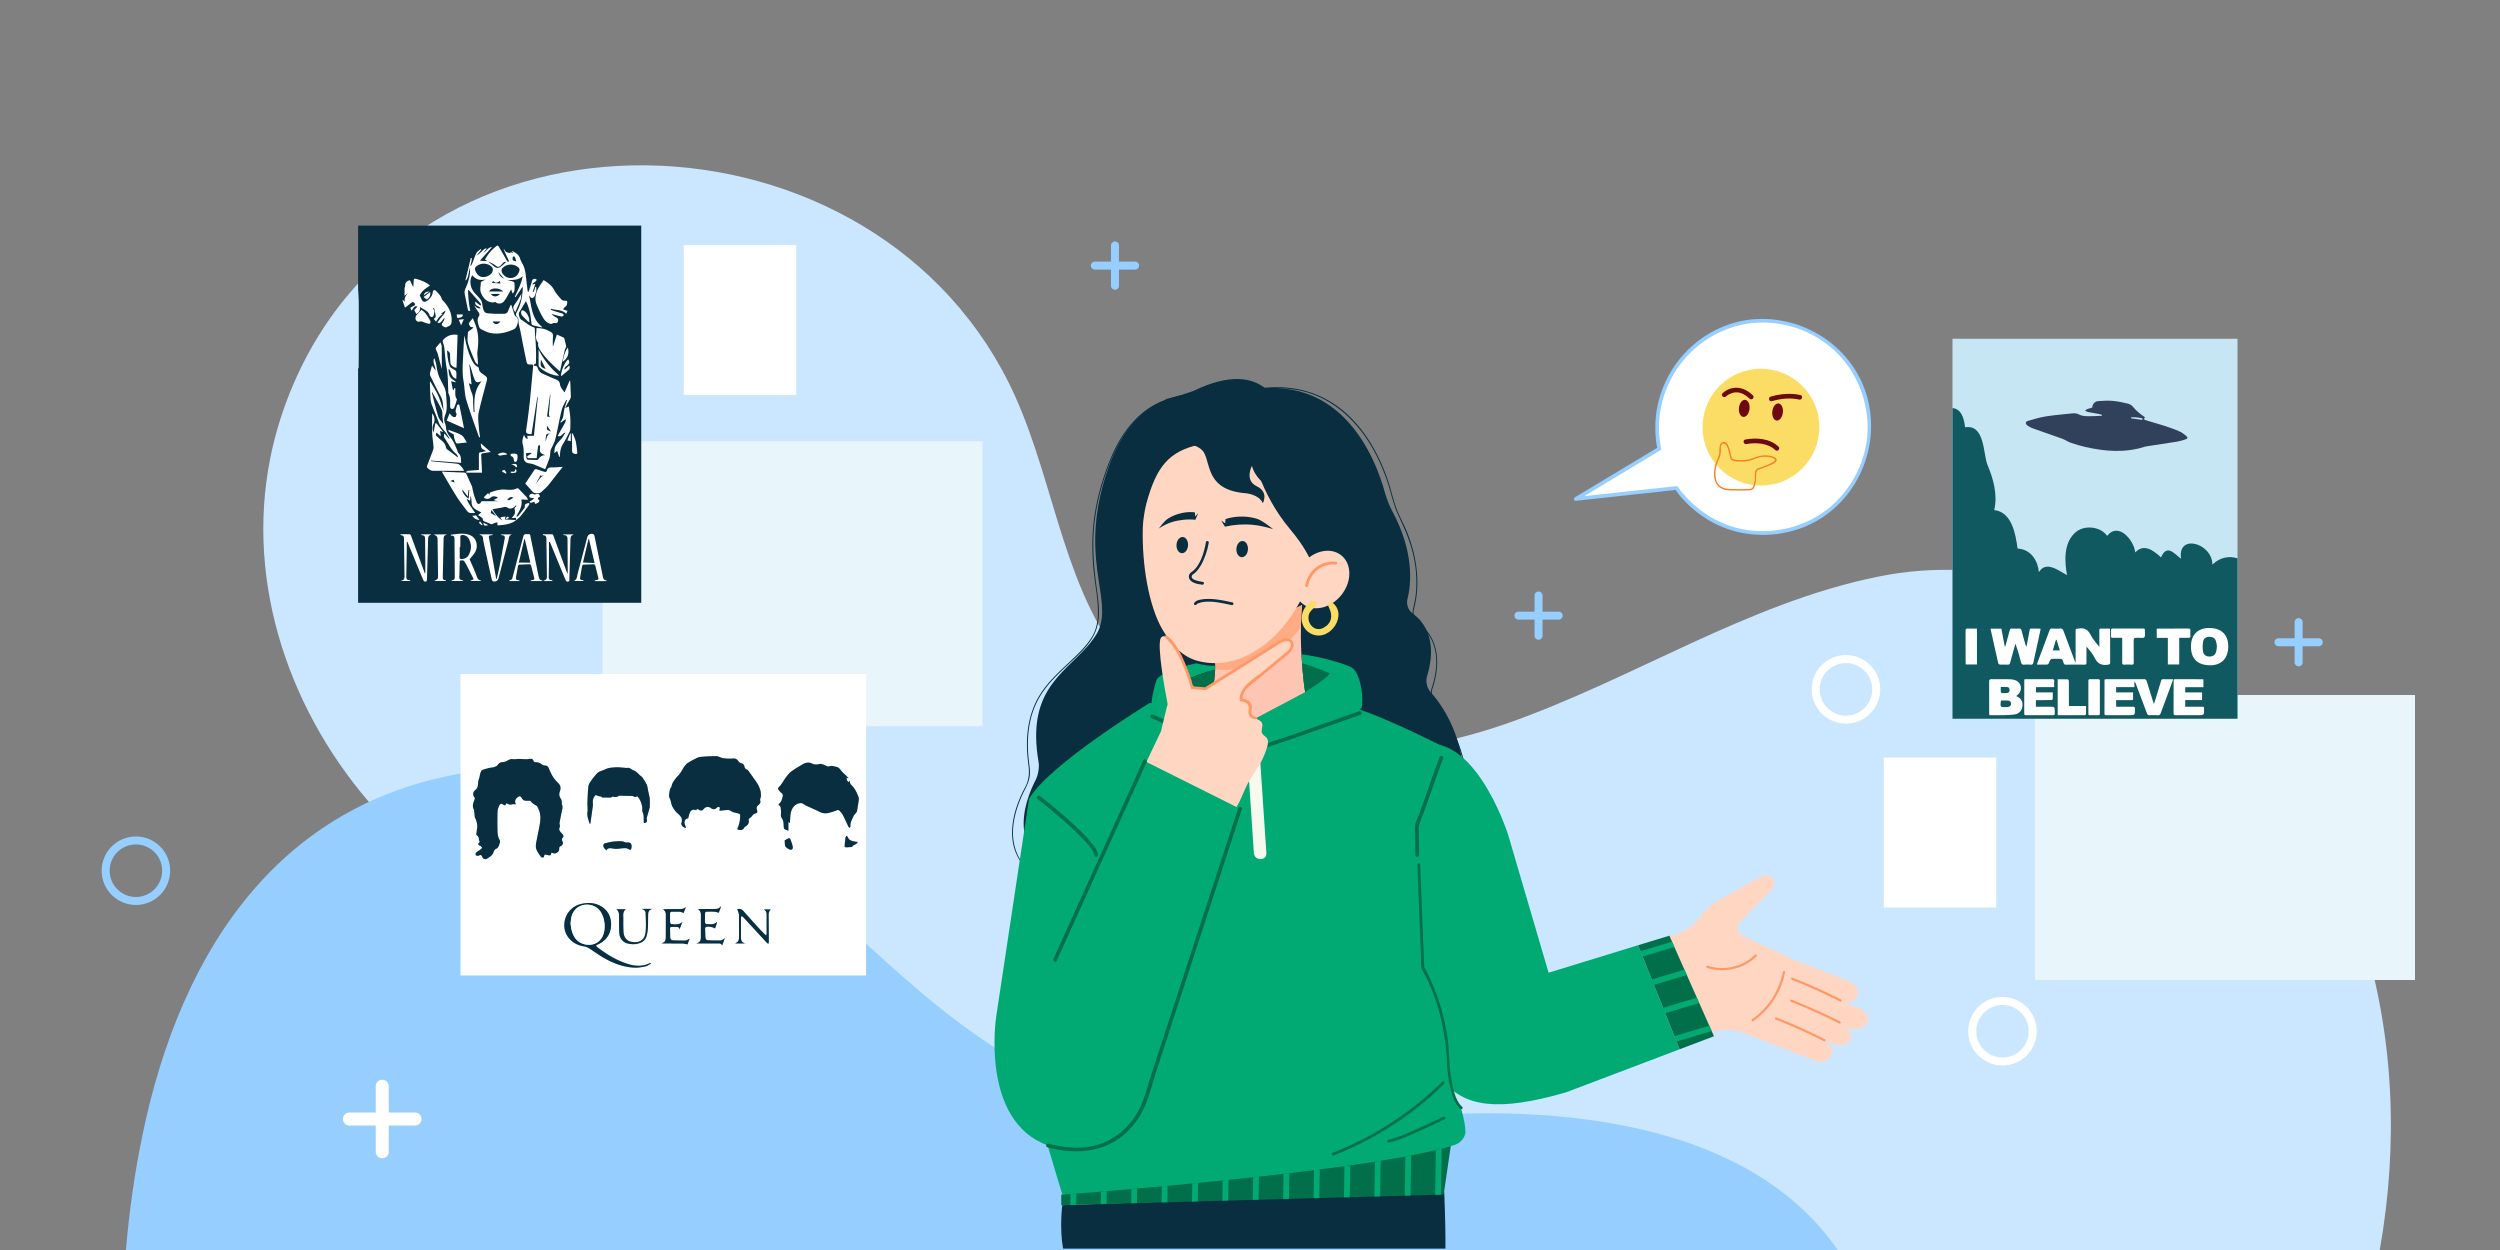
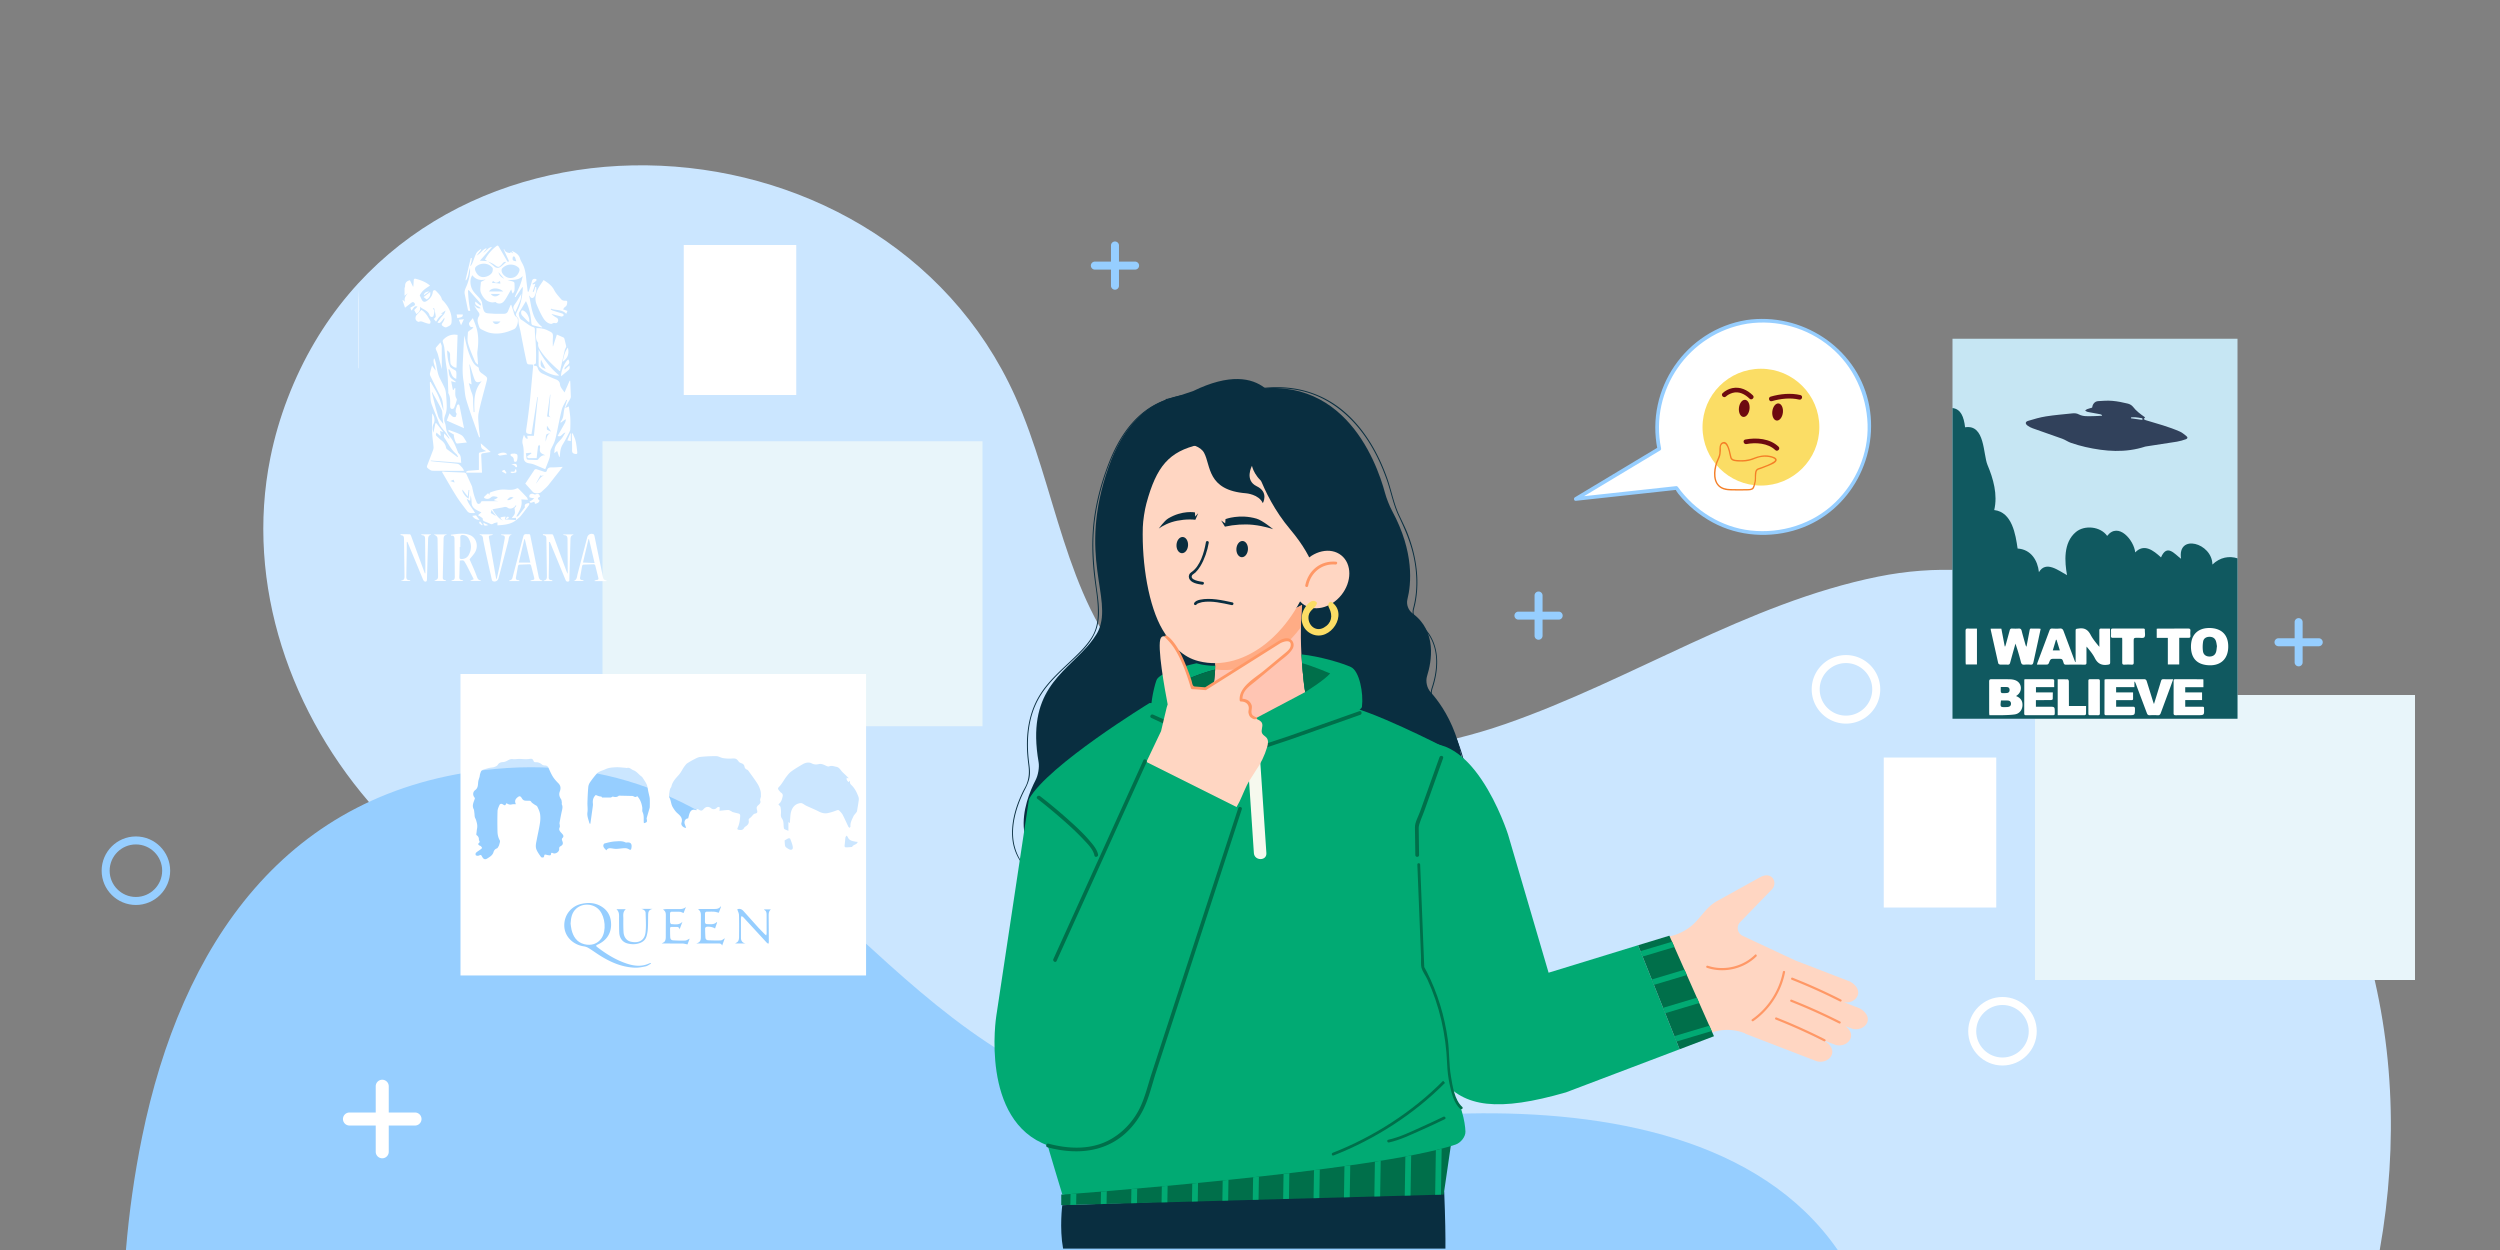
<svg xmlns="http://www.w3.org/2000/svg" width="2000" height="1000">
  <rect width="100%" height="100%" fill="#808080" stroke="none" />
  <style>.B{fill:#006F4A}.C{fill:#fff}.D{fill:#092e40}.E{fill:#01aa73}.F{fill:#96ceff}.G{fill:#ffd6c2}.H{fill:#ff9866}</style>
  <path fill="#cbe6ff" d="M1889.435 746.033c-51.431-163.085-203.548-321.839-386.938-284.728-104.896 21.23-196.925 82.646-298.003 117.827-101.082 35.173-228.162 37.238-299.594-42.469-53.354-59.534-59.914-146.444-92.662-219.371-107.794-240.074-484.141-253.75-582.096 1.31-5.905 15.375-10.553 31.232-13.818 47.383-20.568 101.794 16.308 206.594 84.966 282.562 59.388 65.714 151.983 101.66 181.497 191.487 16.679 50.76 18.131 105.493 21.132 159.967h1399.882c15.053-84.595 11.517-171.885-14.366-253.968z" />
  <path d="M1175.149 890.766c-110.103 2.134-225.366 19.123-326.494-24.469-169.299-72.961-240.742-270.961-452.813-251.113C227.879 630.9 144.8 757.105 113.642 909.639c-6.096 29.842-10.366 60.022-12.891 90.361h1369.434c-61.972-89.791-185.674-111.351-295.036-109.234z" class="F" />
  <path d="M600.476 251.878c-15.112 0-27.409-12.293-27.409-27.409s12.297-27.41 27.409-27.41 27.41 12.293 27.41 27.41-12.298 27.409-27.41 27.409zm0-48.423c-11.587 0-21.015 9.428-21.015 21.014s9.428 21.013 21.015 21.013 21.014-9.428 21.014-21.013-9.429-21.014-21.014-21.014z" class="C" />
  <path d="M108.725 723.979c-15.113 0-27.41-12.303-27.41-27.42s12.297-27.407 27.41-27.407 27.41 12.291 27.41 27.407-12.297 27.42-27.41 27.42zm0-48.433c-11.585 0-21.013 9.428-21.013 21.013 0 11.595 9.428 21.022 21.013 21.022s21.013-9.429 21.013-21.022c0-11.585-9.428-21.013-21.013-21.013z" class="F" />
  <path d="M1601.986 852.41c-15.112 0-27.41-12.293-27.41-27.41s12.298-27.41 27.41-27.41 27.409 12.293 27.409 27.41-12.295 27.41-27.409 27.41zm0-48.424c-11.585 0-21.014 9.428-21.014 21.014s9.429 21.013 21.013 21.013S1623 836.584 1623 825s-9.429-21.014-21.014-21.014z" class="C" />
  <g class="F">
    <path d="M1838.908 533.09a3.2 3.2 0 0 1-3.197-3.197v-32.19a3.2 3.2 0 0 1 3.197-3.197 3.2 3.2 0 0 1 3.198 3.197v32.19a3.2 3.2 0 0 1-3.198 3.197z" />
    <path d="M1855 517h-32.191a3.2 3.2 0 0 1-3.196-3.199 3.2 3.2 0 0 1 3.196-3.199H1855a3.2 3.2 0 0 1 3.197 3.199A3.2 3.2 0 0 1 1855 517z" />
  </g>
  <g class="C">
    <path d="M305.791 926.635c-2.873 0-5.208-2.334-5.208-5.209V869a5.21 5.21 0 0 1 5.208-5.205A5.21 5.21 0 0 1 311 869v52.426c0 2.875-2.334 5.209-5.209 5.209z" />
    <path d="M332.003 900.422h-52.426c-2.875 0-5.205-2.332-5.205-5.205a5.21 5.21 0 0 1 5.205-5.209h52.426a5.21 5.21 0 0 1 5.209 5.209 5.21 5.21 0 0 1-5.209 5.205z" />
  </g>
  <g class="F">
    <path d="M1230.847 511.797c-1.766 0-3.196-1.432-3.196-3.198V476.41a3.2 3.2 0 0 1 3.196-3.198 3.2 3.2 0 0 1 3.199 3.198v32.189a3.2 3.2 0 0 1-3.199 3.198z" />
    <path d="M1246.941 495.706h-32.189a3.2 3.2 0 0 1-3.199-3.199 3.2 3.2 0 0 1 3.199-3.198h32.189a3.2 3.2 0 0 1 3.198 3.198 3.2 3.2 0 0 1-3.198 3.199zM891.984 231.774a3.2 3.2 0 0 1-3.197-3.198v-32.191a3.2 3.2 0 0 1 3.197-3.198 3.2 3.2 0 0 1 3.198 3.198v32.191a3.2 3.2 0 0 1-3.198 3.198z" />
    <path d="M908.081 215.683H875.89a3.2 3.2 0 0 1-3.197-3.198 3.2 3.2 0 0 1 3.197-3.199h32.191a3.2 3.2 0 0 1 3.197 3.199 3.2 3.2 0 0 1-3.197 3.198z" />
  </g>
  <g class="C">
    <path d="M1476.778 578.89c-15.113 0-27.41-12.302-27.41-27.419s12.297-27.408 27.41-27.408 27.408 12.291 27.408 27.408-12.295 27.419-27.408 27.419zm0-48.432c-11.586 0-21.015 9.428-21.015 21.013 0 11.595 9.429 21.022 21.015 21.022s21.013-9.429 21.013-21.022c0-11.585-9.428-21.013-21.013-21.013zm305.56 215.786a3.2 3.2 0 0 1-3.197-3.197v-32.19a3.2 3.2 0 0 1 3.197-3.197 3.2 3.2 0 0 1 3.199 3.197v32.19a3.2 3.2 0 0 1-3.199 3.197z" />
    <path d="M1798.434 730.154h-32.19a3.2 3.2 0 0 1-3.197-3.199 3.2 3.2 0 0 1 3.197-3.198h32.19a3.2 3.2 0 0 1 3.197 3.198 3.2 3.2 0 0 1-3.197 3.199zm-400.901-472.671c-46.39 7.203-78.155 50.646-70.953 97.035a85.73 85.73 0 0 0 .828 4.508l-66.759 40.137 80.409-8.769c18.027 25.577 49.539 40.203 82.557 35.076 46.389-7.202 78.153-50.646 70.952-97.035s-50.645-78.154-97.034-70.952z" />
  </g>
  <path d="M1397.135 256.037c-48.59 7.952-80.896 55.245-71.173 103.387l.689-1.693-66.76 40.137c-1.188.715-.799 2.965.758 2.795l73.509-8.016 5.369-.585 1.277-.139c-.388.042 1.319 2.438 1.859 3.111 7.524 9.396 16.727 17.066 27.303 22.813 21.034 11.43 46.385 12.982 68.935 5.373 41.964-14.161 65.618-59.489 55.747-102.096-10.109-43.64-53.832-71.504-97.513-65.087-1.907.28-1.095 3.17.797 2.893 23.825-3.5 47.896 3.279 66.417 18.66 18.405 15.285 28.968 38.239 29.715 62.018.735 23.425-9.207 46.173-25.932 62.375-17.865 17.307-43.136 25.121-67.683 22.41-23.261-2.567-44.546-15.886-58.095-34.755-.289-.402-.75-.802-1.296-.743l-80.409 8.769.757 2.795 66.759-40.137c.607-.365.825-1.022.688-1.694-9.426-46.667 22.186-92.021 69.077-99.696 1.908-.314 1.096-3.205-.795-2.895z" class="F" />
  <circle fill="#fbdd65" cx="1408.749" cy="341.729" r="46.729" />
  <g fill="#6d0a10">
    <ellipse transform="matrix(.115 -.993 .993 .115 911.352 1674.22)" cx="1394.766" cy="325.922" rx="6.89" ry="4.259" />
    <ellipse transform="matrix(.114 -.993 .993 .114 933.085 1704.888)" cx="1422.767" cy="329.103" rx="6.89" ry="4.259" />
    <path d="M1380.762 317.188c1.234-1.188 3.292-2.283 5.27-2.866 5.169-1.525 9.98 1.073 13.623 4.621 1.734 1.69 4.396-.965 2.657-2.657-4.519-4.401-10.199-7.117-16.563-5.771-2.745.582-5.609 2.058-7.644 4.017-1.749 1.683.913 4.337 2.657 2.656h0zm36.756 3.741c6.88-2.005 14.786-2.918 21.802-1.253 2.356.56 3.356-3.063 1-3.624-7.668-1.819-16.272-.94-23.802 1.253-2.322.676-1.333 4.303 1 3.624h0zm-20.296 34.326c7.218-1.423 17.204-.819 22.979 4.778 1.739 1.687 4.398-.968 2.656-2.658-6.765-6.559-17.749-7.497-26.634-5.745-2.377.47-1.369 4.092.999 3.625h0z" />
  </g>
  <path fill="#f47e26" d="M1384.194 392.343c4.404.061 8.822.191 13.228.026 1.677-.063 4.416.035 5.496-1.561.925-1.366 1.024-3.021 1.503-4.562.678-2.18.271-4.275.538-6.515.133-1.125.115-2.417.86-3.349.592-.738 2.13-.993 3.001-1.312 1.954-.713 3.891-1.478 5.803-2.297 1.865-.802 6.128-2.163 6.692-4.5.568-2.354-4.056-3.384-5.453-3.66-4.638-.919-9.061.103-13.358 1.817-4.24 1.693-8.592 1.966-13.113 1.542-1.698-.16-3.634-.399-4.166-2.226-.512-1.757-.819-3.573-1.294-5.341-.536-2.004-2.019-7.311-4.981-6.836-4.411.705-3.114 6.152-3.533 9.22-.351 2.562-1.687 4.653-2.54 7.042-2.409 6.729-3.146 16.884 4.085 20.887 2.188 1.217 4.767 1.566 7.232 1.625.728.019.726-1.109 0-1.128-3.303-.078-6.629-.799-9.008-3.239-1.78-1.825-2.519-4.429-2.748-6.904-.329-3.574.324-7.313 1.443-10.707.366-1.107 1.289-2.897 1.844-4.303.735-1.858.961-3.87 1.028-5.855.037-1.103-.203-2.231.046-3.316.486-2.122 2.691-2.717 3.997-1.02 2.234 2.904 2.435 7.073 3.427 10.48.823 2.824 4.794 2.788 7.178 2.888 3.599.149 6.979-.107 10.38-1.326 2.041-.731 3.964-1.616 6.094-2.087 2.341-.52 4.822-.538 7.189-.205 1.47.207 2.956.618 4.236 1.377 1.51.896.57 1.678-.507 2.399-2.953 1.979-6.51 3.189-9.818 4.422-1.117.416-2.735.688-3.649 1.499-1.024.908-1.223 2.11-1.382 3.418-.257 2.115.112 4.321-.31 6.398-.303 1.493-.765 3.422-1.466 4.771-.86 1.654-4.311 1.33-5.818 1.369-4.05.105-8.106-.006-12.156-.062-.727-.006-.726 1.121 0 1.131z" />
  <g class="D">
    <path d="M1155.367 953.338l-305.554 10.803s-2.343 18.289.651 34.722h305.882c.092-8.55-.102-24.336-.979-45.525zm-13.728-412.418c3.747-11.924 8.002-35.843-11.538-50.171-3.438-2.521-5.201-7.167-4.162-11.299 3.004-11.933 5.723-37.622-12.283-70.814-2.032-3.745-4.518-10.079-5.622-14.192-6.841-25.457-35.694-105.441-123.479-78.649-4.075 1.244-10.617 1.357-14.811.61-17.517-3.118-61.298-4.04-82.869 57.269-25.207 71.632 3.646 104.269-8.104 130.761-1.729 3.896-5.99 9.401-8.821 12.586-20.287 22.85-48.786 36.674-39.066 92.658.729 4.198-.386 10.474-2.345 14.261-9.021 17.418-26.59 63.889 32.524 79.293 4.124 1.073 10.914 2.377 15.117 3.084 88 14.797 282.95 10.147 293.337-56.094 8.225-52.446-14.277-84.59-25.125-96.647-2.853-3.17-4.029-8.592-2.753-12.656z" />
    <path d="M1145.969 550.938c4.687-13.938 6.023-30.104-2.12-43.056-2.585-4.108-6.066-6.956-9.607-10.167-2.063-1.865-3.146-4.634-3.381-7.351-.156-1.849.441-3.587.873-5.352 1.403-5.771 2.043-11.716 2.151-17.647.158-8.481-.955-16.949-2.924-25.188-1.246-5.21-2.906-10.313-4.83-15.31-2.069-5.37-4.757-10.41-7.121-15.644-4.129-9.14-5.881-19.18-9.231-28.615-7.119-20.044-18.123-39.385-34.436-53.347-9.456-8.093-20.654-13.935-32.724-16.983-14.974-3.782-30.818-3.036-45.803.271-4.147.916-8.234 1.987-12.246 3.384-3.976 1.385-8.167 3.083-12.424 3.203-1.936.056-4.032-.646-5.938-.964-2.04-.341-4.091-.615-6.147-.822-10.282-1.037-20.733-.045-30.402 3.721-13.5 5.255-24.042 15.676-31.809 27.678-5.882 9.088-10.112 19.108-13.663 29.3-3.615 10.386-6.411 21.061-8.202 31.911-2.699 16.357-2.611 32.881-.782 49.32 1.289 11.591 3.867 23.426 2.938 35.134-.428 5.402-1.867 10.699-4.725 15.33-4.091 6.626-9.771 12.215-15.372 17.557-8.967 8.552-18.409 16.726-25.272 27.158-8.253 12.537-11.363 27.217-11.216 42.084.053 5.168.508 10.324 1.182 15.442.7 5.331.552 10.197-1.444 15.281-.841 2.139-2.108 4.141-3.116 6.206a100.61 100.61 0 0 0-2.771 6.209c-3.994 9.798-6.513 20.495-5.525 31.118 1.187 12.769 8.28 23.48 18.689 30.734 13.819 9.625 31.016 12.874 47.312 15.623 13.113 2.213 26.331 3.796 39.571 5.019 30.953 2.866 62.132 3.731 93.198 2.68 30.317-1.026 60.865-3.803 90.453-10.737 12.336-2.89 24.563-6.582 36.123-11.814 9.188-4.156 18.1-9.407 25.271-16.578 6.38-6.38 10.507-14.094 12.038-22.98 3.433-19.952 2.782-40.625-3.043-60.067-2.877-9.595-7.066-18.805-12.387-27.289-1.962-3.121-4.097-6.132-6.385-9.021-1.169-1.476-2.495-2.85-3.472-4.462-1.953-3.229-2.354-7.493-1.25-11.063.146-.476-.613-.613-.758-.144-1.256 4.052-.519 8.512 1.658 12.114 1.24 2.058 3.11 3.854 4.566 5.772 3.623 4.771 6.797 9.887 9.557 15.205 8.043 15.512 12.15 32.805 12.774 50.225.377 10.526-.301 21.509-2.637 31.803-.945 4.16-2.699 8.1-4.984 11.69-5.162 8.115-13.065 14.194-21.28 18.979-10.339 6.021-21.722 10.186-33.171 13.529-13.653 3.989-27.665 6.716-41.727 8.794-31.308 4.631-63.101 5.99-94.715 5.644-29.599-.328-59.278-2.209-88.591-6.396-27.225-3.89-66.474-9.25-74.875-40.67-2.926-10.94-.97-22.681 2.697-33.19 1.504-4.313 3.354-8.504 5.443-12.563 1.525-2.965 2.833-5.81 3.53-9.105 1.043-4.938.079-9.597-.458-14.526-1.798-16.537-.445-33.624 7.583-48.462 6.039-11.161 15.363-19.873 24.521-28.446 9.451-8.847 20.331-18.377 23.067-31.586 2.22-10.713.062-22.038-1.313-32.717-2.01-15.608-3.039-31.201-1.452-46.906 1.048-10.353 3.149-20.578 5.991-30.583 3.197-11.26 7.257-22.396 12.747-32.755 7.419-13.999 18.144-26.674 32.725-33.46 9.882-4.6 20.888-5.979 31.683-5.097 3.933.319 7.832.951 11.701 1.717 3.358.668 6.923-.538 10.102-1.54 3.941-1.241 7.774-2.686 11.779-3.721 15.726-4.066 32.355-5.397 48.314-1.878 24.502 5.403 43.554 22.601 56.18 43.688 5.171 8.634 9.314 17.873 12.651 27.36 3.417 9.714 5.196 19.986 9.643 29.32 4.836 10.153 9.176 20.223 11.684 31.235 1.896 8.317 2.742 16.888 2.418 25.413-.22 5.766-1.05 11.529-2.549 17.104-1.043 3.885-.047 8.313 2.828 11.21 1.69 1.703 3.687 3.079 5.388 4.787 1.829 1.834 3.403 3.907 4.78 6.101 7.823 12.444 6.254 28.484 1.771 41.817-.154.462.541.802.698.332z" />
  </g>
  <path d="M849 955.652v8.489l305.961-8.489 6.74-46.295z" class="B" />
  <path d="M1162.684 875.293c-1.93-4.066-3.778-10.273-3.778-19.119 0-18.518-11.138-72.912-20.613-82.172l-4.85-112.918 20.834-63.84s-59.549-30.551-79.541-32.793l-155.105-2.017s-81.492 49.781-96.445 76.857l32.14 171.744s-19.316 97.217-18.158 101.846 12.729 42.822 12.729 42.822 249.437-18.121 314.547-40.041c4.039-1.359 8.06-6.172 7.908-10.43-.135-3.841-.849-9.207-2.916-16.275-1.198-4.09-4.924-9.814-6.752-13.664z" class="E" />
  <path d="M1154.496 864.636c-24.461 24.802-55.961 45.005-88.301 57.578-1.337.521-.757 2.696.598 2.17 32.705-12.715 64.548-33.065 89.295-58.156 1.018-1.035-.571-2.626-1.592-1.592h0zm.229 28.758c-5.616 2.734-11.288 5.36-16.982 7.929-8.71 3.925-17.768 8.396-27.147 10.477-1.417.314-.814 2.483.599 2.17 8.847-1.962 17.362-6.12 25.605-9.773 6.403-2.84 12.765-5.791 19.063-8.856 1.301-.64.159-2.579-1.138-1.947h0z" class="B" />
  <path d="M1487.843 806.708l-12.753-4.919c9.591 1.702 17.544-9.11 5.064-16.491l-44.013-16.979-42.005-19.652c-4.262-1.992-5.287-7.591-2.015-10.967l24.628-25.4c6.14-5.119 1.54-15.493-8.015-10.856l-34.799 19.236c-3.564 1.973-6.748 4.565-10.296 8.703l-5.493 6.409c-5.354 6.246-12.48 10.726-20.438 12.8a51.6 51.6 0 0 0-2.179.621c5.643 28.716 6.896 58.114 8.286 87.514l11.409-5.058c2.65-.734 6.793-2.465 10.949-4.353 9.312-4.226 19.933-4.517 29.456-.798l.564.223-.069.179 57.055 22.008c10.095 2.877 19.248-8.532 6.257-16.217l-9.488-3.659.115-.188 18.141 6.999c9.553 2.723 18.262-7.35 8.158-14.948l5.225 2.013c10.095 2.872 19.249-8.532 6.256-16.22z" class="G" />
  <path d="M1472.732 799.56a468 468 0 0 0-30.021-13.883l-8.661-3.534c-1.072-.427-1.717 1.246-.646 1.674a463.96 463.96 0 0 1 30.296 13.275l8.386 4.141c.435.22.992-.098 1.161-.515.194-.486-.085-.94-.515-1.158h0zm-.705 17.593c-9.841-4.979-19.854-9.611-30.021-13.88l-8.66-3.538c-1.076-.425-1.719 1.245-.646 1.67 10.249 4.067 20.357 8.493 30.294 13.278l8.385 4.141c.438.223.992-.096 1.158-.516.195-.483-.082-.937-.51-1.155h0zm-12.099 14.247c-9.84-4.979-19.852-9.613-30.02-13.886l-8.659-3.533c-1.075-.425-1.719 1.245-.647 1.672a468.19 468.19 0 0 1 30.294 13.274l8.389 4.143c.436.221.991-.096 1.156-.512.196-.487-.084-.941-.513-1.158h0zm-55.926-67.629c-7.578 7.482-18.428 11.32-29.034 10.553-2.995-.219-5.946-.798-8.788-1.756-1.092-.369-1.739 1.302-.646 1.672 10.531 3.55 22.505 2.189 32.096-3.378 2.734-1.587 5.264-3.483 7.51-5.704.813-.804-.315-2.199-1.138-1.387h0zm22.287 13.731c-2.297 11.839-8.299 22.944-16.865 31.431-2.427 2.403-5.057 4.6-7.854 6.56-.943.66.195 2.044 1.137 1.385 10.203-7.146 18.119-17.463 22.52-29.107 1.236-3.267 2.183-6.64 2.849-10.067.215-1.138-1.568-1.328-1.787-.202h0z" class="H" />
  <path d="M1238.869 778.169l-32.428-110.563s-29.941-94.574-79.875-67.896c0 0-41.119 19.179-12.568 139.545s30.498 165.896 138.833 134.621l90.849-34.458-33.202-83.234-71.609 21.985z" class="E" />
  <path d="M1335.488 748.551l-25.013 7.634 33.203 83.234 27.506-10.433-35.696-80.435z" class="B" />
  <path d="M1367.438 820.544l-27.946 8.375 1.723 4.316 28.118-8.428-1.895-4.263zm-27.922-62.916l-1.893-4.265-24.097 7.221c-.452.136-.786.364-1.037.643l1.54 3.864c.278.023.576.002.895-.094l24.592-7.369zm17.984 40.522l-27.049 8.104 1.722 4.317 27.223-8.157-1.896-4.264zm-9.938-22.394l-26.15 7.836 1.723 4.317 26.321-7.888-1.894-4.265z" class="E" />
  <g class="B">
    <path d="M1135.263 684.049l-.303-21.691c-.044-3.133 2.939-9.313 4.334-13.223l15.205-42.619c.65-1.825-2.247-2.604-2.893-.797l-15.486 43.407c-1.352 3.786-4.225 8.675-4.166 12.789l.309 22.134c.027 1.932 3.027 1.935 3 0h0z" />
    <circle cx="995.764" cy="588.887" r="6.43" />
    <circle cx="1046.947" cy="571.91" r="6.687" />
  </g>
  <path fill="#ffc5b3" d="M971.633 520.95l70.008-36.991s-4.468 40.336 5.864 87.59c0 0-48.513 35.728-83.281 12.537 0 0 10.904-45.584 7.409-63.136z" />
  <path fill="#ffac85" d="M972.133 535.572c.339-5.691.258-10.816-.5-14.622l70.008-36.991s-.738 6.686-.922 17.803c-17.537 23.54-42.971 37.017-68.586 33.81z" />
  <g class="E">
    <path d="M957.196 530.634l3.485.87a60.41 60.41 0 0 0 11.586 1.156l-.146 3.035c-12.594 2.938-28.13 10.244-28.13 10.244.504 10.794 42.95 45.659 42.95 45.659l-7.384 7.312s-57.261-23.617-58.392-28.957 1.88-20.07 4.07-25.838 21.026-11.064 31.961-13.481z" />
    <path d="M1041.132 523.495c14.88 1.613 32.832 7.007 39.615 10.144s10.163 20.894 8.826 31.713-128.95 45.271-128.95 45.271l-.824-12.318 84.401-44.649c-1.353-4.736-3.068-30.161-3.068-30.161z" />
  </g>
  <path d="M1043.896 552.285l.305 1.367c-.1-.347-.202-.816-.305-1.367z" class="D" />
  <path d="M1044.2 553.652l-.305-1.367c-.816-4.416-1.707-14.782-2.253-21.799 8.23 2.241 22.49 8.244 22.49 8.244-4.236 5.182-19.932 14.922-19.932 14.922zm-72.079-17.957l.142-2.918c-.456 13.075-3.536 30.074-5.749 40.846-10.95-10.257-22.264-22.141-22.521-27.683-.002 0 15.534-7.305 28.128-10.245zm-2.322-3.103l2.481-.26-.014.328-2.467-.068z" class="B" />
  <path d="M1001.205 360.608l-4.948-14.723c-7.636-1.471-14.614-2.218-20.986-2.308 1.032 4.109-1.937 8.797-16.161 12.126-23.745 5.561-33.876 17.027-42.011 47.147-1.379 5.111-2.689 13.601-2.847 18.927-.866 29.666 4.749 63.301 15.85 82.084 7.528 12.694 16.182 21.905 28.873 25.079 37.2 9.36 77.337-23.73 91.532-73.838l.295-1.108c-2.479-7.245-7.672-17.472-18.764-30.661-24.396-28.958-30.89-62.727-30.833-62.725z" class="G" />
  <path d="M1087.45 568.949l-55.867 19.744c-14.146 4.816-28.345 9.511-42.669 13.777-8.999 2.682-18.813 6.293-28.291 6.649-1.928.072-1.937 3.073 0 3 9.188-.346 18.575-3.675 27.313-6.232 14.593-4.27 29.03-9.07 43.427-13.955l56.886-20.092c1.798-.66 1.022-3.561-.799-2.891h0zm-119.507 22.922l-45.429-20.159c-1.733-.835-3.257 1.751-1.514 2.59 14.912 7.18 30.27 13.522 45.428 20.159 1.756.768 3.284-1.815 1.515-2.59h0z" class="B" />
  <g class="D">
    <path d="M967.009 434.194c-1.109 6.495-3.339 13.07-6.699 18.736-1.094 1.844-2.42 3.531-3.927 5.05-.803.808-2.37 1.586-2.735 2.271-2.063 3.853 6.606 4.953 8.58 5.242 1.479.216 1.011 2.482-.465 2.268-3.51-.513-9.357-1.307-10.566-5.439-.518-1.767.285-3.524 1.742-4.475 7.252-4.73 10.42-16.027 11.803-24.118.251-1.471 2.519-1.006 2.267.465h0z" />
    <ellipse transform="matrix(-.062 .998 -.998 -.062 1493.637 -524.879)" cx="993.376" cy="439.187" rx="6.493" ry="4.631" />
    <ellipse transform="matrix(-.062 .998 -.998 -.062 1439.634 -480.617)" cx="945.618" cy="436.052" rx="6.493" ry="4.631" />
    <path d="M980.143 418.685l.275-3.409s11.207-4.323 24.847-.353c4.8 1.396 13.267 8.459 13.267 8.459s-7.067-2.568-16.087-3.513c-6.994-.732-15.076-.202-22.513 1.45l-3.014-4.952 3.225 2.318zm-45.543-3.936c11.269-6.766 21.354-4.827 21.354-4.826l.188 3.328 2.459-2.708-2.313 5.281c-5.908-.69-13.427.127-18.891 1.879-6.451 2.071-10.386 5.204-10.386 5.204s4.315-6.192 7.589-8.158z" />
  </g>
  <ellipse transform="matrix(-.626 .779 -.779 -.626 2080.536 -69.248)" cx="1056.863" cy="463.96" rx="24.811" ry="19.925" class="G" />
  <path d="M1068.392 451.624c-10.762-.989-19.824 6.414-21.92 17.109-.286 1.464-2.556 1.002-2.269-.466 2.334-11.921 12.358-20.042 24.651-18.911 1.485.136 1.01 2.403-.462 2.268h0z" class="H" />
  <g fill="#fbdd65">
    <path d="M1051.978 482.654c.063.67-.991 1.717-2.16 2.591-.718.535-1.373 1.132-1.949 1.778-3.637 4.786-3.887 11.25.767 15.457 4.645 4.2 11.618 1.937 15.315-2.214 2.08-2.333 2.973-5.348 2.733-8.26-.35-4.246-2.965-7.37-2.707-7.995s.518-1.099.574-1.06c.035.021.07.045.104.071 6.044 4.523 5.179 13.32 1.081 18.715-4.415 5.808-12.862 6.804-18.576 2.528-3.726-2.79-4.824-7.201-4.159-11.441.659-4.207 2.953-7.113 2.997-7.172a1.03 1.03 0 0 1 .084-.103c.027-.041.061-.077.092-.108.056-.059 1.127-1.265 2.672-2.353s3.068-1.104 3.132-.434z" />
    <path d="M1050.53 482.255c-.424 1.207-1.874 2.012-2.803 2.776-1.151.951-1.879 2.266-2.589 3.549-1.187 2.144-1.759 4.995-1.411 7.418.697 4.858 4.364 9.894 9.69 10.156 5.713.281 10.716-2.74 13.512-7.662 1.095-1.925 1.521-4.712 1.199-6.885-.168-1.14-2.812-7.203-2.284-7.899l-2.052.539c4.849 3.308 4.215 10.11 1.953 14.701-2.563 5.203-8.37 7.25-13.789 6.02-6.961-1.579-8.618-8.646-6.771-14.632.203-.657 4.03-8.08 5.729-6.623 1.459 1.253 3.592-.858 2.121-2.121-3.838-3.294-8.585 3.233-10.105 6.373-3.622 7.485-.988 16.064 6.715 19.371 14.733 6.325 29.379-16.321 15.661-25.679-.733-.5-1.586-.075-2.052.539-1.163 1.532-.707 2.695.076 4.258 3.098 6.17 1.974 12.191-4.32 15.679-7.07 3.919-13.471-2.919-12.049-9.931.859-4.239 5.165-5.458 6.46-9.149.644-1.83-2.255-2.61-2.891-.798z" />
  </g>
  <g class="B">
    <circle cx="1001" cy="589.332" r="7.333" />
    <circle cx="950" cy="575.332" r="7.333" />
  </g>
  <path d="M996.817 588.528l6.288 93.924c.429 6.398 10.432 6.439 10 0l-6.288-93.924c-.428-6.399-10.431-6.44-10 0h0zm-52.646-13.444l1.837 87.172c.136 6.439 10.136 6.452 10 0l-1.837-87.172c-.136-6.439-10.136-6.452-10 0h0z" fill="#f6f9ee" />
  <path d="M1034.074 344.572c3.739 1.005 7.045 7.206 9.223 11.362 1.605 3.068 3.607 5.906 5.563 6.059 0 0-7.047-7.42-5.075-14.715 0 0 2.972-14.665-19.402-18.116 0 0-10.714-45.184-69.905-16.3 0 0-18.713 6.57-21.907 6.322l.377 34.975s24.796-2.09 30.31 8.076 2.271 29.962 33.582 32.392c0 0 10.25.794 13.422 7.914 0 0 5.076-8.773-4.914-13.557s-3.783-16.334-3.783-16.334 2.195 10.913 14.026 16.555 8.097 13.804 5.774 14.196c0 0 15.031 1.165 4.004-24.323 0 0 9.67 10.488 9.973 21.396s2.313 14.497 6.232 15.661c0 0-4.003-7.469 1.17-15.088s11.479-44.631-15.618-57.197c-.002.001 3.44-.219 6.948.722zm-76.656 138.727c.124-.333 2.964-1.348 4.214-1.565 7.705-1.346 16.26.753 23.736 2.352 1.415.302 2.017-1.866.598-2.17-8.264-1.767-17.588-3.904-26.051-2.138-1.66.346-4.006 1.155-4.666 2.924-.509 1.361 1.667 1.944 2.169.597h0z" class="D" />
  <path d="M1133.875 691.667l2.969 74.276c.104 2.563-.326 5.854.362 8.356.842 3.062 3.307 6.245 4.646 9.129 9.76 21.012 14.931 44.225 15.829 67.32.234 6.031.88 11.555 2.188 17.487 1.402 6.361 3.268 14.35 8.333 18.892 1.077.965 2.674-.621 1.592-1.592-6.27-5.621-7.721-16.735-9.067-24.615-1.646-9.615-1.151-19.504-2.485-29.207-2.577-18.732-8.213-37.384-16.795-54.26-.646-1.271-1.318-2.528-2.032-3.762-.365-.632.013.589-.005.166l-.056-1.378-.577-14.455-1.882-47.049-.771-19.312c-.057-1.442-2.307-1.447-2.249.004h0z" class="B" />
  <path d="M901 729l-77.816-89.707L797 813s-13.199 83.766 41.4 103.383S915 883 915 883l-14-154z" class="E" />
  <path d="M1023.338 513.83l-58.961 37.163.001-.003-9.473-.728-1.055-.032c-9.974-33.181-21.706-45.579-25.144-39.934s3.403 42.696 5.432 53.195c-.305.808-.578 1.632-.782 2.49l-4.508 18.927L915 614l65 40c10.646-3.637 13.55-20.018 19.568-29.523l4.913-7.762c4.087-5.789 7.234-12.24 9.229-19.04.716-2.438 1.214-5.305-.324-7.327-1.06-1.394-2.923-2.11-3.688-3.688-1.174-2.413.856-5.385-.017-7.923-1.336-3.889-7.939-3.473-9.481-7.282-.917-2.266.501-4.88-.069-7.256-.581-2.416-3.143-3.938-5.62-4.121-.557-.04-1.108-.023-1.659.029-.504-3.835.95-7.767 4.05-10.335l32.262-26.74c9.592-7.713 2.528-14.917-5.826-9.202z" class="G" />
  <path d="M952.766 550.529c.15.492.572.81 1.085.826 3.425.106 6.849.471 10.264.737a.99.99 0 0 0 .83-.129l58.961-37.163c2.549-1.555 9.757-3.946 8.564 2.174-.428 2.2-2.576 3.995-4.197 5.34l-2.972 2.463-14.217 11.783c-7.143 5.92-20.08 12.896-19.358 23.547.041.604.481 1.137 1.125 1.125 3.471-.063 6.503 2.071 6.162 5.895-.091 1.027-.428 2.194-.201 3.23.321 1.475.71 2.707 1.967 3.661.495.375 1.014.699 1.547.993.89.489 2.192.491 2.871.103s.602-.975-.18-1.3a31.04 31.04 0 0 1-1.4-.613c-4.469-2.125-1.172-6.188-2.399-9.302-1.316-3.341-3.935-4.706-7.256-4.894.133-6.813 5.94-10.266 10.771-14.269l18.194-15.081c3.825-3.172 8.73-6.348 11.196-10.745 1.387-2.475.888-5.396-1.27-7.151-2.959-2.411-7.318-.588-10.082 1.098l-58.68 36.985-8.201-.63c-2.086-.159-2.104-2.993-2.664-4.718-1.219-3.763-2.594-7.473-4.057-11.146-3.123-7.842-6.856-16.206-12.771-22.386-.667-.696-1.524-1.44-2.462-2.021-1.5-.93-2.623-.437-2.218.337s2.568 2.766 4.391 4.91c1.522 1.794 2.773 3.602 3.074 4.063 6.346 9.774 10.207 21.215 13.583 32.278z" class="H" />
  <path d="M916 609l-72 159 71 115 77-236zm-59.565 346.215l-.138 8.725 4.632-.13.143-8.951-4.637.356zm267.858-30.016l-.497 31.316 4.631-.128.51-32.067-4.644.879zm-24.373 4.135l-.442 27.857 4.632-.129.452-28.468-4.642.74zm-73.077 9.748l-.318 20.134 4.631-.129.326-20.548-4.639.543zm-24.351 2.734l-.287 18.073 4.632-.129.293-18.451-4.638.507zm-24.348 2.561l-.257 16.188 4.632-.128.264-16.536-4.639.476zm-24.345 2.412l-.229 14.45 4.631-.128.233-14.771-4.635.449zm-24.344 2.281l-.204 12.844 4.631-.128.208-13.14-4.635.424zm-24.342 2.164l-.181 11.354 4.633-.129.184-11.628-4.636.403zm-24.34 2.051l-.159 9.979 4.632-.129.163-10.229-4.636.379zm267.909-33.195l-.566 35.752 4.631-.128.584-36.79-4.649 1.166zm-73.127 12.828l-.396 24.948 4.632-.128.404-25.472-4.64.652zm-24.358 3.217l-.356 22.406 4.632-.129.363-22.865-4.639.588z" class="E" />
  <path d="M914.705 608.243l-61.813 136.502-10.188 22.498c-.792 1.747 1.793 3.273 2.591 1.514l61.813-136.502 10.188-22.498c.791-1.747-1.794-3.275-2.591-1.514h0zm75.849 38.359l-42.673 130.79-26.634 81.63c-3.264 10.005-5.675 20.913-10.84 30.185-5.076 9.11-12.494 16.805-21.531 22.025-15.266 8.816-33.557 8.133-50.077 3.706-1.872-.503-2.665 2.393-.798 2.893 18.122 4.855 37.454 4.972 53.932-4.917 9.613-5.769 17.321-14.697 22.372-24.646 4.872-9.597 7.315-20.723 10.632-30.886l55.835-171.13 12.676-38.852c.6-1.845-2.297-2.629-2.894-.798h0zm-160.615-7.541c7.344 5.684 14.48 11.651 21.446 17.788 5.27 4.644 10.413 9.442 15.229 14.558 3.348 3.554 7.923 8.007 8.938 12.993.387 1.896 3.277 1.091 2.894-.798-.897-4.406-4.354-8.231-7.194-11.533-4.924-5.723-10.526-10.877-16.138-15.911a410.79 410.79 0 0 0-23.055-19.217c-1.508-1.17-3.648.937-2.12 2.12h0z" class="B" />
  <path d="M1628 556h304v228h-304zM482 353h304v228H482z" fill="#e8f5fa" />
  <path d="M692.847 780.396H368.386V539.174h324.461v241.222zm-280.116-137.04c-1.236-2.354-.517-3.956 1.089-5.324 1.714-1.458 2.56-1.358 3.706.636.666 1.162 1.578 1.787 2.866 1.876l2.986.066c.774-.03 1.162.184 1.634.907.556.854 1.592 1.406 2.452 2.045.786.587 1.969.936 2.354 1.701.969 1.923 1.933 3.972 2.251 6.066.354 2.337.249 4.821-.11 7.172-.671 4.388-1.694 8.721-2.524 13.085-.513 2.69-1.32 5.481-.245 8.107.863 2.111 2.295 4.011 3.618 5.899.271.385 1.216.485 1.795.39.318-.053.712-.772.743-1.217.095-1.227.723-1.22 1.645-.966.811.224 1.644.398 2.477.487.779.082 1.331-.155 1.354-1.147.025-1.11.812-.965 1.492-.639 2.078 1.002 5.222-1.041 5.039-3.36-.079-1.014.12-1.622 1.098-2.163 1.918-1.061 2.228-2.183 1.369-4.28-.375-.919-.501-1.681.297-2.454.812-.786.734-1.727.116-2.59-.434-.604-.976-1.129-1.477-1.684-1.088-1.205-1.898-2.421-.979-4.158.262-.495.066-1.25.031-1.881-.029-.537-.275-1.097-.184-1.601.601-3.293 1.19-6.589 1.944-9.847.395-1.702.725-3.302-.103-4.968-.188-.382.092-.972.017-1.442-.149-.934-.163-2.005-.652-2.74-1.301-1.954-1.864-3.829-.969-6.17.878-2.294.83-4.548-1.134-6.521-1.609-1.619-3.192-3.343-4.4-5.266-1.389-2.21-2.422-4.657-3.472-7.063-.588-1.348-1.471-1.862-2.884-1.929-.801-.036-1.768-.231-2.339-.728-1.576-1.363-3.284-2.01-5.364-1.866-.421.028-1.12-.341-1.273-.704-.875-2.059-1.302-2.283-3.556-1.915-1.114.184-2.267.188-3.4.174-1.576-.021-3.15-.199-4.728-.195-1.688.002-3.411.386-5.053.146-1.733-.25-2.948.436-4.323 1.202-1.082.604-2.36 1.107-3.576 1.169-1.857.094-3.182.564-4.21 2.276-.495.827-1.752 1.313-2.762 1.684-.976.357-2.081.354-3.124.536-.638.111-1.277.234-1.896.422-1.612.49-3.326.817-4.771 1.618-.729.404-1.063 1.661-1.397 2.597-.308.86-.331 1.817-.56 2.712-.314 1.231-.854 2.425-1.029 3.67-.349 2.479.042 5.069-2.461 6.899-1.946 1.423-2.063 4.032-.584 5.84.577.706.245 1.171.001 1.868-.849 2.414-2.014 4.802-.635 7.481.464.899.421 2.067.581 3.119.214 1.402.052 3.002.694 4.161s.87 2.235 1.19 3.456c.453 1.723.558 3.268.241 4.942-.148.788-.246 1.589-.312 2.388-.076.941-.479 2.44-.065 2.729 1.46 1.013 1.974 2.231 1.863 3.887-.013.175.135.376.245.539.502.742.463 1.369-.282 1.953-.779.61-.503 1.244.134 1.734.384.294.95.361 1.305.676.452.398.994.912 1.07 1.438.048.334-.634.843-1.065 1.166-1.251.939-2.633 1.729-3.765 2.787-.367.344-.403 1.745-.102 1.952.572.395 1.609.563 2.254.313 1.922-.75 1.885-.849 2.832.913 1.051 1.952 2.302 2.507 4.146 1.313 1.96-1.267 4.146-2.438 4.896-4.992.425-1.441 1.263-2.563 2.826-3.063.415-.135.705-.763.979-1.21.305-.493.636-1.017.756-1.569.267-1.215.975-2.788.489-3.624-1.298-2.232-1.773-4.592-1.832-7.018-.127-5.451-.145-10.912.042-16.361.055-1.612.811-3.256 1.494-4.771.483-1.068 1.507-1.391 2.656-.688 1.91 1.166 1.918 1.151 2.972-.904.467.256.913.569 1.406.752.546.203 1.137.4 1.706.396.731-.005 1.457-.254 2.192-.322.64-.051 1.286-.005 2.254-.005zm137.766 11.422c.529-1.753.796-3.6 1.628-5.138 1.028-1.9 2.868-2.375 4.881-1.375.56-1.19.868-1.244 2.145-.479 1.771 1.065 2.45.957 3.839-.617 1.74-1.974 3.883-2.175 5.915-.552 1.218.975 2.889.98 4.142.002.354-.277.636-.692 1.028-.862.421-.183.989-.301 1.389-.154.221.08.297.754.308 1.163.015.473-.115.946-.249 1.882 2.521-.254 4.761-.576 7.009-.65.771-.026 1.571.546 2.34.894.47.214.868.625 1.35.766 1.516.438 3.053.794 4.585 1.169 1.068.261 1.402.955 1.349 2.004-.165 3.159-.58 6.259-1.915 9.176-.315.692-.708 1.541.446 1.783 1.932.406 3.599.442 4.593-1.452.28-.535.864-.965 1.396-1.307 1.71-1.098 2.678-2.522 2.298-4.636-.173-.964.229-1.477 1.07-2.036.982-.655 1.676-1.735 2.525-2.6.293-.298.646-.636 1.025-.729 2.332-.581 2.569-.946 1.955-3.293-.479-1.825-.112-2.568 1.344-3.825 1.006-.867 1.927-1.885 1.275-3.517-.212-.531.11-1.291.233-1.938.081-.429.361-.846.349-1.261-.054-1.544.055-3.154-.358-4.608-.546-1.92-1.304-3.854-2.363-5.534-2.045-3.235-4.35-6.311-6.583-9.424-.513-.712-1.063-1.622-1.8-1.895-1.288-.479-1.861-1.446-2.062-2.525-.325-1.752-1.495-2.302-2.938-2.796-.647-.223-1.36-.658-1.733-1.207-1.547-2.273-2.605-2.595-5.301-2.382-2.355.187-4.781.028-7.124-.325-1.842-.277-3.594-1.544-5.398-1.573-4.315-.067-8.658.167-12.954.626-1.714.185-3.38 1.185-4.979 1.987-1.86.935-3.66 2.007-5.412 3.134-.672.435-1.169 1.161-1.693 1.797-1.896 2.293-2.934 5.099-4.979 7.4-2.364 2.662-5.044 5.371-5.891 9.137-.136.608-.547 1.167-.886 1.715-.563.913-1.412 6.258-.871 7.156 1.495 2.485 1.27 5.489 2.883 8.07 1.094 1.745 2.098 3.303 3.661 4.662 2.253 1.957 4.449 3.979 3.202 7.642-.637 1.869 1.52 4.058 3.731 4.067l-1.103-3.063c-.79-2.335.727-4.653 2.698-4.479zm127.997-32.02l.317-.386-2.387-2.354c-1.152-1.142-2.444-2.18-3.421-3.459-1.08-1.417-2.079-2.77-3.967-3.119s-3.712-1.201-5.719-.327c-.523.227-1.372-.017-1.968-.278-2.021-.889-4.045-2.087-6.294-1.565-2.086.482-3.735.449-5.791-.604-2.161-1.108-4.868-.584-7.081.71-3.125 1.827-6.261 3.677-9.18 5.808-1.604 1.172-2.897 2.848-4.115 4.459-1.705 2.261-3.02 4.832-4.853 6.971-1.675 1.953-2.524 1.938-.004 4.719.269.297.53.631.864.827 1.174.693 1.506 1.813 1.24 2.979-.499 2.183-1.057 4.384-2.945 5.9-.245.196-.406.497-.437.536.662.813 1.536 1.41 1.67 2.144.317 1.741.502 3.569.328 5.321-.145 1.453.028 2.688.845 3.818 1.458 2.021 1.156 4.373 1.385 6.635.06.594.119 1.438.501 1.699.87.601 1.938.911 3.245 1.479v-6.987l1.281.706c0-.777-.052-1.378.009-1.966.237-2.322.218-4.722.837-6.94.97-3.483 3.057-6.181 6.903-6.912.642-.122 1.421-.154 1.984.104 1.161.534 2.173 1.393 3.329 1.938 3.334 1.574 6.771 2.94 10.05 4.626 2.292 1.178 4.638 1.746 7.092 1.238 2.38-.49 4.731-1.237 6.991-2.131 1.015-.399 1.721-.435 2.396.313.898.998 1.923 1.96 2.527 3.127 1.63 3.143 3.048 6.393 4.595 9.578.186.377.647.619.979.924.242-.392.73-.808.69-1.167-.32-2.985 1.207-5.43 2.316-7.968.471-1.077 1.426-1.938 2.137-2.915.289-.396.669-.809.75-1.258.53-2.996 1.043-5.998 1.438-9.015.112-.857-.009-1.832-.313-2.644-1.268-3.376-2.829-6.606-5.466-9.17-.819-.797-1.506-1.594-1.246-2.85.031-.155-.124-.351-.231-.633l-.801 1.009c-1.19-.937-2.005-1.878-1.518-3.58l1.038.66zm-163.386 35.799c2.483-.646 2.732-1.043 2.301-3.205-.059-.289-.139-.617-.063-.888l2.03-7.001c.178-.617.427-1.244.442-1.872.056-2.2.086-4.405 0-6.604-.041-1.03-.357-2.052-.571-3.072-.199-.963-.44-1.917-.644-2.879-.38-1.792-.477-3.701-1.185-5.353-.849-1.981-2.206-3.747-3.359-5.597-.183-.292-.41-.594-.689-.783-2.323-1.577-3.852-4.127-6.688-5.133-1.731-.614-3.001-2.534-5.232-1.768-.248.085-.582-.116-.879-.137-2.675-.181-5.363-.603-8.021-.454-2.8.156-5.646.302-8.309 1.603-2.363 1.152-5.16 1.538-6.969 3.641-1.887 2.192-3.676 4.486-5.301 6.875-.729 1.076-1.249 2.47-1.358 3.759-.354 4.128-.531 8.271-.661 12.411-.08 2.548.381 5.15.009 7.64-.487 3.253.911 6.007 1.592 8.958.02.079.238.113.732.331l1.802-12.771c.153-1.13.361-2.296.236-3.41-.306-2.687.269-5.003 2.283-6.843 1.165.401 2.303 1.021 3.487 1.129.979.088 1.494.228 1.424.898 2.404 0 4.729.056 7.046-.036.627-.023 1.336-.836 1.837-.693 1.723.489 3.262.516 4.662-.737.061-.055.193-.038.293-.036l8.327.195c1.085.037 2.335-.108 3.204.375 1.115.623 1.917.79 2.81-.231.287.305.505.505.688.729 1.981 2.431 2.957 5.289 3.417 8.331.188 1.229-.225 2.661.266 3.708 1.06 2.269.916 4.57.897 6.914-.005.622.087 1.247.144 2.006zm5.658 112.392l-.237-.462c-.087-.041-.196-.141-.258-.116l-2.209.904c-5.372 2.07-10.771 1.47-16.045-.206-8.974-2.85-16.871-7.734-24.281-13.446-1.11-.857-1.02-1.318.252-1.888 7.667-3.437 11.541-9.702 10.806-18.056-.415-4.704-2.437-8.766-6.362-11.611-5.313-3.853-11.245-4.352-17.458-2.932-7.642 1.747-13.572 8.421-13.55 17.163.026 9.125 7.314 15.572 15.617 16.78a10.57 10.57 0 0 1 3.875 1.393c2.776 1.686 5.402 3.612 8.134 5.371 8.734 5.624 18.03 9.823 28.577 10.3 2.941.134 5.96-.44 8.868-1.048 1.506-.312 2.852-1.405 4.271-2.146zm69.058-43.487c.486 1.557 1.323 3.051 1.366 4.568.162 5.952.111 11.911.046 17.864-.012 1.059-.232 2.271-.8 3.117-.561.834-1.682 1.291-2.316 1.742h8.205c-2.305-.477-3.557-1.994-3.565-4.479l.007-15.768c.004-.547.284-1.093.438-1.639.479.292 1.052.495 1.419.891l18.908 20.528c.303.326.791.48 1.192.717.118-.448.341-.896.34-1.345l-.136-21.021c-.014-1.868.063-3.7 1.801-5.113h-5.255l-.247.32c2.016.912 2.054 2.619 2.057 4.355l.024 14.413c-.003.497-.181.992-.325 1.742-.578-.476-.941-.723-1.242-1.027l-4.91-5.065-12.02-13.396c-1.397-1.598-3.214-2.182-4.987-1.404zm-31.472-.095c2.067 1.341 2.363 3.038 2.367 4.811l-.04 17.716c-.025 2.896-.969 4.078-3.707 4.878l17.652.003c1.174.001 2.39-.087 3.069 1.693l2.166-5.858c-1.188.653-2.188 1.646-3.235 1.698-3.337.165-6.693.024-10.039-.092-1.222-.043-2.136-.804-2.229-2.054-.183-2.438-.239-4.886-.265-7.33-.005-.411.315-1.018.664-1.208 1.391-.767 5.948.016 7.258 1.217l1.689-4.923-.377-.241c-2.177 2.211-4.912 1.625-7.528 1.646-1.265.01-1.817-.693-1.826-1.88l.019-6.454c.002-1.214.649-1.686 1.806-1.669 1.853.023 3.709-.076 5.553.052 1.152.081 2.281.484 3.692.806l1.781-4.823-.237-.304c-1.551 2.34-3.876 2.115-6.133 2.122l-10.21.038c-.464.002-.926.073-1.89.156zm-9.607-1.763c-1.611 1.363-3.375 1.68-5.291 1.663-3.653-.028-7.309-.015-10.961.016-.576.006-1.149.182-2.133.349 2.038 1.177 2.313 2.723 2.313 4.377l-.06 18.021c-.016 1.055-.25 2.276-.832 3.107-.555.79-1.693 1.172-2.44 1.646l16.591.031c1.251.016 2.497.423 4.063.707l1.73-4.613c-1.291.579-2.417 1.475-3.58 1.527-3.137.147-6.293.006-9.434-.159-1.71-.091-2.418-.851-2.52-2.587-.136-2.297-.104-4.603-.146-6.901-.017-.883.416-1.262 1.292-1.248 1.201.019 2.402-.019 3.604-.022 1.186-.006 2.348.046 2.71 1.994l2.311-6.124c-2.612 2.794-5.845 2.072-8.897 1.889-.373-.022-.957-.984-.986-1.535-.115-2.248-.041-4.504-.063-6.757-.011-1.138.509-1.63 1.647-1.609 2.102.035 4.211-.077 6.304.063.901.06 1.771.59 2.883.987l1.895-4.822zm-55.634 1.731c2.638 2.325 2.079 5.066 2.12 7.669.059 3.7-.021 7.407.169 11.103.229 4.513 2.701 7.687 6.753 8.688 3.247.803 6.518.819 9.741-.368 2.563-.943 4.439-2.641 5.248-5.178.659-2.065 1.018-4.278 1.15-6.447.225-3.642.142-7.301.233-10.95.072-2.952.88-3.98 3.435-4.747h-8.927c1.962.438 3.434 1.583 3.466 3.244.104 5.194.521 10.449-.075 15.577-.79 6.794-5.828 8.816-11.866 7.389-3.424-.811-5.508-3.766-5.73-7.771-.19-3.44-.204-6.9-.149-10.35.043-2.657-.75-5.531 2.008-7.858l-7.576-.001zm-8.005-47.046c1.104-1.942 2.689-1.813 4.337-1.576 1.273.185 2.567.435 3.842.38 2.189-.09 4.369-.504 6.559-.557 1.036-.026 2.221.245 3.097.776 1.386.845 1.875.785 2.174-.817.102-.539.176-1.09.177-1.638.004-1.896-.947-2.867-2.835-2.92-.697-.021-1.52.252-2.077-.026-2.588-1.291-5.192-.964-7.963-.813-3.044.163-5.885.897-8.758 1.648-.435.113-.912.924-.969 1.456-.186 1.766 1.163 2.718 2.416 4.087zm196.584-2.729c.78-2.026 3.883-1.632 4.459-4.06-.595-.048-1.084-.037-1.555-.134-2.527-.521-5.213-.763-6.372-3.699-.182-.459-.7-.785-1.063-1.174-.284.528-.742 1.031-.821 1.589-.258 1.826-.315 3.682-.571 5.509-.281 2.045-.038 2.397 2.056 2.289 1.318-.067 2.635-.215 3.867-.32zm-54.007-5.173c.105 1.42.137 2.621.311 3.801.078.537.313 1.176.701 1.519.735.653 1.601 1.187 2.47 1.66 1.862 1.012 3.351.28 3.064-1.788-.31-2.254-1.264-4.43-2.061-6.592-.097-.264-1.071-.479-1.456-.308-1.158.519-2.226 1.239-3.029 1.708z" class="C" />
-   <path d="M412.731 643.356c-.968 0-1.614-.048-2.25.012-.735.067-1.461.317-2.192.322-.569.004-1.16-.193-1.706-.396-.493-.183-.939-.496-1.406-.752-1.054 2.057-1.062 2.07-2.972.904-1.149-.702-2.173-.381-2.656.688-.684 1.517-1.439 3.159-1.494 4.771-.187 5.448-.169 10.91-.042 16.36.059 2.427.534 4.785 1.832 7.019.485.836-.223 2.409-.489 3.624-.12.554-.451 1.076-.756 1.568-.273.448-.563 1.076-.979 1.211-1.563.5-2.401 1.619-2.826 3.063-.751 2.554-2.937 3.727-4.896 4.992-1.845 1.193-3.096.64-4.146-1.313-.947-1.761-.91-1.663-2.832-.913-.645.25-1.682.08-2.254-.313-.302-.207-.266-1.608.102-1.952 1.132-1.06 2.514-1.848 3.765-2.787.432-.324 1.113-.832 1.065-1.166-.076-.525-.618-1.039-1.07-1.438-.354-.313-.921-.382-1.305-.677-.637-.489-.913-1.124-.134-1.733.745-.584.784-1.211.282-1.953-.11-.163-.258-.364-.245-.539.11-1.654-.403-2.874-1.863-3.887-.413-.287-.011-1.786.065-2.729.065-.799.163-1.6.312-2.388.316-1.676.212-3.221-.241-4.942-.32-1.221-.546-2.296-1.19-3.456s-.48-2.759-.694-4.162c-.16-1.051-.117-2.219-.581-3.118-1.379-2.681-.214-5.067.635-7.481.244-.697.576-1.162-.001-1.868-1.479-1.808-1.362-4.417.584-5.84 2.503-1.83 2.112-4.422 2.461-6.9.176-1.245.715-2.438 1.029-3.669.229-.895.252-1.852.56-2.712.334-.936.668-2.191 1.397-2.597 1.445-.801 3.159-1.128 4.771-1.618.618-.188 1.258-.311 1.896-.422 1.043-.183 2.148-.179 3.124-.536 1.01-.371 2.267-.855 2.762-1.684 1.028-1.712 2.353-2.184 4.21-2.276 1.216-.062 2.494-.565 3.576-1.169 1.375-.768 2.59-1.452 4.323-1.202 1.642.238 3.364-.146 5.053-.146 1.577-.005 3.151.174 4.728.195 1.135.016 2.286.009 3.4-.174 2.254-.368 2.681-.144 3.556 1.915.153.363.854.732 1.274.704 2.079-.144 3.787.503 5.363 1.866.571.495 1.538.689 2.339.728 1.413.065 2.297.581 2.884 1.929 1.05 2.404 2.083 4.853 3.472 7.063 1.208 1.923 2.791 3.646 4.401 5.265 1.963 1.976 2.011 4.229 1.133 6.522-.896 2.341-.332 4.216.969 6.17.489.735.503 1.808.652 2.74.075.472-.205 1.062-.017 1.442.826 1.666.496 3.266.103 4.968-.754 3.258-1.345 6.554-1.944 9.847-.093.504.153 1.063.184 1.601.035.631.229 1.385-.031 1.881-.919 1.737-.107 2.953.979 4.158.501.555 1.043 1.079 1.477 1.684.618.863.694 1.804-.116 2.59-.798.773-.672 1.535-.297 2.454.857 2.099.549 3.221-1.369 4.28-.978.54-1.177 1.149-1.097 2.163.182 2.319-2.961 4.362-5.04 3.36-.682-.326-1.467-.473-1.492.639-.023.992-.575 1.229-1.354 1.147-.833-.089-1.666-.266-2.477-.487-.922-.254-1.55-.261-1.645.966-.031.443-.425 1.164-.742 1.216-.58.098-1.524-.004-1.796-.389-1.323-1.89-2.755-3.788-3.618-5.9-1.075-2.625-.268-5.416.246-8.106.829-4.364 1.854-8.697 2.523-13.085.359-2.352.465-4.835.11-7.172-.318-2.097-1.282-4.145-2.251-6.066-.387-.767-1.568-1.115-2.354-1.701-.859-.639-1.896-1.19-2.452-2.045-.472-.725-.858-.938-1.634-.908-.993.039-1.994.006-2.986-.065-1.288-.089-2.2-.714-2.866-1.876-1.146-1.994-1.992-2.094-3.706-.636-1.61 1.361-2.329 2.964-1.093 5.317zm137.766 11.422c-1.971-.175-3.487 2.144-2.697 4.478l1.103 3.063c-2.214-.011-4.368-2.198-3.731-4.067 1.247-3.661-.949-5.685-3.202-7.642-1.563-1.359-2.567-2.917-3.661-4.662-1.613-2.581-1.388-5.585-2.883-8.07-.541-.899.311-6.243.871-7.156.339-.548.75-1.105.886-1.715.847-3.766 3.525-6.475 5.891-9.137 2.046-2.303 3.084-5.107 4.979-7.4.524-.636 1.021-1.362 1.693-1.797 1.752-1.127 3.552-2.199 5.412-3.134 1.599-.804 3.265-1.804 4.979-1.987 4.296-.459 8.639-.693 12.954-.626 1.806.029 3.558 1.296 5.398 1.573 2.343.354 4.769.512 7.124.325 2.694-.213 3.754.107 5.301 2.382.373.549 1.086.984 1.733 1.207 1.441.494 2.611 1.044 2.938 2.796.199 1.079.771 2.048 2.062 2.525.736.271 1.287 1.183 1.8 1.895 2.233 3.113 4.538 6.188 6.583 9.424 1.061 1.681 1.817 3.614 2.363 5.534.413 1.454.306 3.064.358 4.608.014.415-.268.832-.349 1.261-.123.646-.445 1.406-.233 1.938.65 1.632-.271 2.648-1.275 3.517-1.456 1.257-1.821 2-1.344 3.825.614 2.347.377 2.712-1.955 3.293-.381.095-.732.433-1.025.729-.851.863-1.543 1.943-2.525 2.6-.842.561-1.243 1.072-1.07 2.035.38 2.113-.588 3.539-2.298 4.637-.532.342-1.116.771-1.396 1.307-.994 1.896-2.661 1.858-4.593 1.452-1.154-.242-.763-1.091-.446-1.783 1.335-2.917 1.75-6.017 1.915-9.176.055-1.049-.279-1.743-1.349-2.004-1.532-.375-3.069-.731-4.585-1.169-.48-.141-.88-.553-1.35-.766-.769-.348-1.569-.92-2.34-.894-2.248.074-4.486.396-7.009.649.134-.935.264-1.408.249-1.881-.011-.409-.087-1.083-.308-1.163-.397-.146-.968-.027-1.389.154-.394.17-.674.585-1.028.862-1.253.979-2.924.973-4.142-.002-2.032-1.623-4.175-1.422-5.915.552-1.389 1.574-2.067 1.684-3.839.617-1.275-.768-1.585-.713-2.145.479-2.013-1-3.853-.525-4.881 1.375-.834 1.541-1.1 3.386-1.629 5.139zm127.997-32.02l-1.03-.656c-.487 1.702.326 2.645 1.519 3.58l.8-1.009c.107.282.264.478.231.633-.26 1.257.428 2.053 1.246 2.85 2.638 2.563 4.198 5.794 5.466 9.17a5.66 5.66 0 0 1 .313 2.644c-.396 3.017-.908 6.019-1.438 9.015-.081.449-.461.862-.75 1.258-.711.977-1.666 1.838-2.137 2.915-1.109 2.538-2.638 4.981-2.316 7.968.04.36-.448.776-.69 1.167-.332-.305-.795-.547-.979-.924-1.547-3.187-2.965-6.437-4.595-9.578-.604-1.167-1.629-2.129-2.526-3.127-.676-.748-1.382-.714-2.396-.313-2.26.894-4.611 1.641-6.991 2.131-2.454.508-4.8-.062-7.092-1.238-3.277-1.686-6.716-3.052-10.05-4.626-1.156-.547-2.168-1.404-3.329-1.938-.563-.259-1.344-.227-1.984-.104-3.848.731-5.935 3.429-6.903 6.912-.619 2.22-.6 4.618-.836 6.94-.062.588-.01 1.188-.01 1.966l-1.28-.706v6.987c-1.309-.565-2.376-.878-3.246-1.478-.382-.264-.441-1.106-.501-1.7-.229-2.261.074-4.613-1.384-6.634-.816-1.131-.989-2.366-.846-3.819.175-1.752-.011-3.58-.327-5.321-.135-.732-1.009-1.33-1.671-2.144.029-.039.19-.34.437-.536 1.89-1.518 2.447-3.719 2.946-5.9.265-1.167-.067-2.285-1.241-2.979-.334-.196-.597-.53-.864-.827-2.521-2.779-1.671-2.766.004-4.719 1.833-2.139 3.147-4.71 4.854-6.971 1.217-1.611 2.51-3.286 4.114-4.459 2.919-2.131 6.056-3.979 9.181-5.808 2.212-1.294 4.919-1.818 7.081-.71 2.055 1.053 3.705 1.086 5.791.604 2.249-.521 4.271.677 6.294 1.564.595.263 1.442.505 1.967.278 2.007-.874 3.827-.024 5.719.327s2.887 1.703 3.967 3.119c.977 1.279 2.269 2.317 3.421 3.459l2.387 2.354c-.114.126-.221.254-.326.383zm-163.386 35.799l-.145-2.007c.019-2.344.161-4.646-.897-6.914-.489-1.047-.077-2.479-.266-3.708-.46-3.042-1.436-5.9-3.417-8.331-.184-.226-.4-.426-.688-.729-.893 1.021-1.693.854-2.81.231-.869-.483-2.12-.338-3.204-.375l-8.328-.195c-.099-.002-.231-.019-.293.036-1.399 1.253-2.938 1.228-4.661.737-.501-.143-1.21.67-1.837.693l-7.046.036c.07-.672-.443-.812-1.424-.898-1.186-.107-2.323-.728-3.487-1.129-2.016 1.84-2.589 4.156-2.283 6.843.125 1.114-.083 2.28-.236 3.41l-1.802 12.771c-.494-.218-.714-.252-.732-.331-.681-2.951-2.079-5.705-1.592-8.958.372-2.488-.089-5.091-.009-7.64.13-4.14.307-8.283.661-12.41.109-1.29.629-2.684 1.358-3.76 1.625-2.389 3.414-4.683 5.301-6.875 1.809-2.103 4.604-2.487 6.969-3.641 2.663-1.301 5.509-1.445 8.309-1.602 2.657-.148 5.346.272 8.021.453.297.021.631.222.879.137 2.231-.768 3.501 1.152 5.232 1.768 2.838 1.006 4.365 3.556 6.688 5.133.279.189.508.491.689.783 1.153 1.85 2.512 3.614 3.359 5.597.708 1.65.805 3.561 1.185 5.353l.644 2.879c.214 1.021.53 2.042.571 3.072.086 2.198.056 4.403 0 6.604-.017.628-.266 1.255-.442 1.872l-2.03 7.001c-.076.271.005.598.063.888.433 2.163.184 2.558-2.3 3.206zm5.658 112.392c-1.419.741-2.765 1.834-4.271 2.146-2.908.606-5.927 1.182-8.868 1.048-10.547-.477-19.843-4.676-28.577-10.3-2.73-1.759-5.356-3.687-8.134-5.371-1.154-.701-2.538-1.197-3.875-1.393-8.303-1.208-15.591-7.655-15.617-16.78-.022-8.742 5.908-15.416 13.55-17.163 6.213-1.42 12.146-.921 17.458 2.932 3.927 2.847 5.947 6.907 6.362 11.611.735 8.354-3.139 14.619-10.806 18.056-1.271.568-1.362 1.029-.252 1.888 7.41 5.712 15.309 10.598 24.281 13.446 5.274 1.676 10.673 2.276 16.045.206.741-.287 1.469-.612 2.209-.904.062-.023.171.075.258.116l.237.462zm-64.281-32.088c.169 1.173.282 3.086.735 4.913 1.392 5.596 4.213 10.044 10.207 11.58 5.414 1.388 10.724-.146 13.839-4.894 3.875-5.896 3.044-16.629-1.704-22.279-4.635-5.517-13.739-6.006-18.911-.98-3.076 2.987-3.921 6.843-4.166 11.66zm133.339-11.399c1.772-.778 3.59-.194 4.984 1.407 3.94 4.521 7.98 8.961 12.021 13.396 1.581 1.737 3.261 3.388 4.91 5.065.301.306.664.553 1.242 1.027.146-.75.322-1.245.324-1.742l-.023-14.413c-.003-1.736-.041-3.443-2.058-4.355l.247-.32h5.255c-1.736 1.413-1.813 3.245-1.8 5.113l.135 21.021c.002.448-.221.896-.34 1.345-.4-.235-.89-.391-1.191-.717l-18.908-20.528c-.367-.396-.941-.599-1.419-.891-.152.546-.435 1.092-.438 1.639l-.007 15.768c.009 2.485 1.261 4.004 3.565 4.479h-8.205c.636-.451 1.757-.908 2.315-1.742.567-.846.789-2.06.801-3.117l-.047-17.864c-.039-1.52-.876-3.014-1.363-4.571zm-31.472-.095l1.89-.157 10.21-.038c2.257-.007 4.582.218 6.133-2.122l.237.304-1.781 4.823c-1.411-.319-2.54-.725-3.692-.806-1.844-.128-3.7-.027-5.553-.052-1.155-.017-1.804.456-1.806 1.669l-.019 6.455c.008 1.186.563 1.889 1.826 1.879 2.616-.021 5.353.564 7.528-1.646l.377.241-1.689 4.923c-1.31-1.201-5.868-1.981-7.258-1.217-.349.191-.669.797-.664 1.208l.264 7.33c.096 1.25 1.01 2.011 2.23 2.054 3.346.116 6.702.257 10.039.092 1.047-.052 2.048-1.045 3.234-1.698l-2.166 5.858c-.68-1.78-1.896-1.692-3.068-1.693l-17.652-.002c2.738-.801 3.682-1.981 3.707-4.878l.04-17.717c-.004-1.772-.3-3.469-2.367-4.81zm-9.607-1.763l-1.895 4.821c-1.11-.397-1.98-.929-2.883-.987-2.093-.141-4.202-.027-6.304-.063-1.14-.021-1.658.473-1.647 1.609l.063 6.757c.029.551.613 1.513.986 1.535 3.054.185 6.285.905 8.897-1.889l-2.311 6.124c-.362-1.948-1.524-2-2.71-1.995l-3.604.023c-.876-.014-1.309.365-1.292 1.248l.146 6.901c.102 1.736.81 2.495 2.52 2.587l9.434.159c1.164-.054 2.289-.948 3.58-1.527l-1.73 4.612c-1.566-.283-2.813-.69-4.063-.707l-16.591-.03c.747-.476 1.888-.856 2.44-1.646.582-.831.816-2.054.832-3.107l.06-18.021c0-1.655-.274-3.2-2.313-4.377.982-.167 1.557-.343 2.133-.349l10.961-.016c1.916.016 3.679-.299 5.291-1.662zm-55.634 1.731h7.574c-2.758 2.327-1.965 5.201-2.008 7.858-.055 3.447-.041 6.907.149 10.35.224 4.006 2.308 6.961 5.73 7.771 6.038 1.429 11.076-.595 11.866-7.389.597-5.128.182-10.383.075-15.577-.032-1.662-1.504-2.806-3.466-3.245h8.927c-2.555.768-3.361 1.795-3.435 4.747-.093 3.65-.01 7.311-.233 10.951-.134 2.169-.491 4.382-1.15 6.447-.809 2.537-2.685 4.233-5.248 5.178-3.225 1.188-6.494 1.171-9.741.368-4.052-1.003-6.522-4.177-6.753-8.689-.189-3.693-.11-7.4-.169-11.102-.039-2.602.52-5.343-2.118-7.668zm-8.005-47.046c-1.254-1.369-2.603-2.321-2.418-4.087.057-.532.534-1.343.969-1.456 2.873-.751 5.714-1.485 8.758-1.648 2.77-.149 5.375-.478 7.963.813.558.278 1.38.005 2.077.026 1.888.053 2.839 1.024 2.835 2.92-.001.548-.075 1.099-.177 1.638-.3 1.604-.788 1.662-2.175.817-.876-.531-2.06-.804-3.096-.776-2.188.053-4.368.467-6.559.557-1.273.055-2.567-.195-3.842-.38-1.645-.234-3.232-.366-4.335 1.576zm196.584-2.729l-3.869.32c-2.094.108-2.337-.244-2.056-2.289l.571-5.509c.079-.558.537-1.061.821-1.589.362.389.883.715 1.063 1.174 1.159 2.938 3.845 3.178 6.372 3.699.47.097.96.086 1.555.134-.574 2.428-3.676 2.032-4.457 4.06zm-54.007-5.173c.804-.469 1.871-1.188 3.029-1.708.385-.172 1.359.044 1.456.308.797 2.163 1.751 4.338 2.061 6.592.285 2.068-1.202 2.8-3.064 1.788-.869-.475-1.733-1.007-2.47-1.66-.388-.343-.623-.979-.701-1.519-.175-1.18-.205-2.381-.311-3.801z" class="D" />
  <path d="M456.485 738.861c.244-4.817 1.09-8.673 4.166-11.66 5.172-5.024 14.276-4.535 18.911.98 4.748 5.65 5.579 16.384 1.704 22.279-3.115 4.746-8.425 6.28-13.839 4.894-5.994-1.536-8.815-5.984-10.207-11.58-.452-1.827-.566-3.74-.735-4.913z" class="C" />
  <path fill="#c6e6f3" d="M1562 271h228v304H1562z" />
  <path fill="#105960" d="M1769.929 451.646c-.162-17.393-28.248-25.024-25.076-4.628-5.308-3.829-11.201-12.267-16.046-1.1-6.102-5.604-13.55-11.383-20.636-3.996-.885-9.495-13.392-24.792-22.438-13.199-5.342-7.592-17.977-8.896-24.928-3.177-10.418 8.572-9.027 24.188-7.18 34.591-6.996-3.791-16.881-11.813-22.482-2.412-1.003-9.562-6.473-18.232-17.063-18.899-1.585-11.104-4.354-29.15-18.703-30.778 2.93-12.327-.773-25.145-5.373-36.091-3.574-8.505-1.894-32.766-17.928-30.108-.996-8.44-3.423-14.655-10.076-15.402V575h228V446.673c-6.667-2.144-13.949-.916-20.071 4.973z" />
  <path d="M1660.496 529.571v-24.188c0-2.525.045-2.224 2.586-2.585 4.451-.636 7.243.941 9.338 4.937 1.825 3.479 4.387 6.569 7.063 9.755v-1.863l-.025-11.184c-.02-1.185.363-1.636 1.573-1.598 2.247.072 4.498.021 6.911.021.057.74.139 1.325.141 1.91l.046 25.116c.013 1.493-.551 1.655-1.881 1.867-4.856.773-8.139-.813-10.415-5.335-1.652-3.283-4.095-6.17-6.566-9.164-.035.621-.1 1.242-.102 1.863l.012 11c.016 1.167-.336 1.618-1.562 1.604-4.949-.055-9.899-.055-14.85.003-1.133.015-1.593-.393-1.91-1.449-.983-3.271-1.028-3.258-4.53-3.258h-2.199c-3.709 0-3.678.012-5.063 3.525-.189.482-.87 1.072-1.347 1.092-2.616.106-5.239.052-8.178.052.219-.76.338-1.314.535-1.844l9.56-25.57c.409-1.11.985-1.498 2.147-1.446 2.014.091 4.047.176 6.045-.016 1.834-.177 2.527.639 3.104 2.218l8.795 23.512c.144.382.311.755.466 1.132l.306-.107zm-15.25-17.743l-.465-.044-2.554 8.522h5.638l-2.619-8.478zm93.316 31.553l-2.377 6.605-7.574 20.453c-.465 1.283-1.075 1.848-2.498 1.759-2.07-.131-4.16-.12-6.232-.013-1.326.07-1.926-.427-2.379-1.648l-8.908-23.674c-.225-.594-.463-1.182-1.062-1.674v4.53h-14.642v4.199h13.565l.006 5.124c.017 1.133-.754 1.051-1.506 1.05-3.362-.003-6.726-.001-10.086 0h-1.957v5.289h4.27l8.986-.02c1.313-.033 1.819.307 1.806 1.734-.047 5.063.007 5.063-5.063 5.063-5.868.001-11.737-.012-17.606.015-1.016.004-1.742-.01-1.733-1.396l.047-26.594c0-.174.082-.346.168-.688.561-.042 1.146-.121 1.731-.121l29.528-.039c1.435-.009 2.003.486 2.397 1.818l5.014 16.103c.154.494.354.975.719 1.962l2.244-7.235 3.422-11.223c.314-1.091.855-1.434 1.945-1.405 2.484.071 4.973.026 7.775.026zm-146.034-40.428h8.556l2.705 14.159.354.06.577-1.749 3.048-11.14c.28-1.077.783-1.499 1.911-1.44 1.707.088 3.43.122 5.131-.007 1.483-.111 2.169.374 2.533 1.861.902 3.677 1.985 7.31 3.001 10.958.158.572.349 1.139.839 1.708l2.241-11.735c.656-3.368.295-2.703 3.291-2.758 1.771-.034 3.543.024 5.313.055.106.003.213.108.484.257l-2.116 9.924-3.65 16.65c-.295 1.409-.767 2.147-2.38 1.978-1.572-.166-3.188-.156-4.763-.005-1.704.164-2.447-.402-2.876-2.121-1.223-4.914-2.67-9.772-4.369-14.715l-2.104 7.488-2.139 7.774c-.284 1.138-.785 1.628-2.012 1.57-2.012-.092-4.036.057-6.047-.069-.53-.033-1.371-.614-1.479-1.079l-5.932-26.47c-.06-.288-.06-.592-.117-1.154zm20.314 53.906c3.613 1.358 5.314 3.824 5.14 7.508-.174 3.656-2.538 6.633-6.156 7.155-3.067.442-6.197.529-9.304.614-3.598.099-7.198.022-11.003.022-.07-.757-.181-1.396-.181-2.034l-.02-24.75c-.017-1.648.489-2.067 2.082-2.034 4.825.1 9.655-.048 14.48.083 1.668.046 3.469.314 4.954 1.02 4.71 2.235 5.197 8.476 1.043 11.632l-1.035.784zm-12.062 3.533c-.694 5.4-.673 5.428 4.36 5.271.427-.013.854-.033 1.273-.104 1.422-.243 2.362-.981 2.385-2.53.024-1.653-.968-2.502-2.475-2.605-1.804-.127-3.626-.032-5.543-.032zm-.168-10.77c0 1.342-.071 2.61.044 3.861.032.365.579.955.92.977 1.33.084 2.681.064 4.008-.073 1.315-.137 2.072-.938 2.086-2.327.015-1.353-.603-2.302-1.967-2.407-1.611-.127-3.241-.031-5.091-.031zm166.601-47.23c9.625.009 15.029 5.048 15.365 13.845.418 10.932-6.23 17.079-17.135 15.843-7.701-.874-11.98-5.216-12.603-13.006-.154-1.925-.053-3.928.302-5.825 1.156-6.191 5.544-10.027 12.028-10.731.851-.094 1.708-.107 2.043-.126zm6.342 14.484c-.211-1.109-.329-2.589-.786-3.953-.82-2.445-2.682-3.548-5.401-3.473-2.513.068-4.483 1.326-4.876 3.841-.396 2.536-.471 5.22-.1 7.751.426 2.889 2.679 4.296 5.564 4.168 2.838-.125 4.563-1.617 5.125-4.532.219-1.132.29-2.292.474-3.802zm-153.926 26.494h9.411l12.653-.021c1.237-.017 1.779.333 1.698 1.649-.092 1.508-.021 3.026-.021 4.707h-14.596v4.215h13.493l-.069 5.38c-.025.303-.957.746-1.479.757l-9.9.037-2.09.001v5.289l10.639-.002c4.42-.007 4.42-.011 4.449 4.354.018 2.424.018 2.43-2.351 2.43-6.784.002-13.569-.013-20.354.011-1.026.004-1.735-.035-1.729-1.407l.052-26.591c.002-.174.08-.347.194-.809zm143.1.199v6.194h-14.554v4.14h13.479v6.151h-13.467v5.326l8.268.001 5.5-.006c.936-.019 1.375.342 1.268 1.293-.006.061-.002.122 0 .184.168 5.296.168 5.297-5.125 5.303-5.806.005-11.611-.025-17.418.04-1.331.015-1.819-.34-1.811-1.738l.031-25.485c-.002-.96.071-1.624 1.334-1.616l21.636.035c.234.001.466.094.859.178zm-65.045-33.33c-2.521 0-4.893-.064-7.256.024-1.314.051-1.725-.443-1.646-1.696.086-1.399.07-2.812.014-4.214-.045-1.084.324-1.516 1.463-1.511l24.367-.005c.963-.003 1.351.366 1.268 1.294-.006.062.004.122.002.184-.062 1.878.549 4.302-.395 5.465-.762.938-3.396.412-5.201.437-3.361.045-3.357.017-3.354 3.414l.029 16.307c.017 1.322-.312 1.877-1.74 1.787-1.885-.117-3.786-.095-5.676.004-1.363.07-1.799-.397-1.785-1.771l.021-18.139c0-.42-.057-.84-.111-1.58zm36.585.028h-8.886v-7.259c.441-.052.848-.138 1.252-.139l23.823-.033c1.439-.012 1.985.405 1.866 1.858a22.75 22.75 0 0 0 .008 3.845c.128 1.433-.481 1.771-1.797 1.72l-7.146-.024v21.315h-9.12v-21.283zm-79.132 54.555h13.738l-.049 6.467c-.015.309-.688.842-1.062.845l-21.605.037v-28.782l8.029.07c.339.017.9.989.906 1.524l.041 17.398.002 2.441zm-73.571-61.958v28.702h-8.925l-.138-1.604-.048-25.124c-.016-1.644.475-2.109 2.078-2.012 2.299.143 4.61.038 7.033.038zm98.315 54.981l.021 12.653c.019 1.255-.339 1.749-1.654 1.688l-6.233-.017c-.934.018-1.319-.324-1.317-1.274l-.002-26.223c-.003-1.109.532-1.324 1.473-1.31l6.051-.016c1.261-.051 1.712.357 1.69 1.661l-.029 12.838z" class="C" />
  <path fill="#31415b" d="M1673.679 326.111c.336-2.469 1.815-5.005 4.849-5.219 3.824-.267 7.702-.524 11.507-.198 4.113.352 8.208 1.229 12.235 2.193 1.501.358 3.185 1.31 4.101 2.512 2.647 3.467 6.068 5.939 9.678 8.463l-1.074 1.397c.548.313 1.01.699 1.541.86 9.271 2.821 18.671 5.267 27.553 9.215 1.847.82 3.414 2.295 5.054 3.544 1.27.969.957 2.041-.355 2.492-2.354.811-4.766 1.562-7.215 1.967l-24.26 3.74c-.361.055-.737.074-1.081.187-15.923 5.199-31.902 3.944-47.872.33-3.92-.889-7.805-2.015-11.604-3.323-2.396-.826-4.523-2.413-6.908-3.282l-23.646-8.343c-1.477-.529-2.951-1.258-4.19-2.202-1.939-1.478-1.813-3.053.475-3.747 4.711-1.435 9.484-2.826 14.334-3.598 6.923-1.101 13.937-1.637 20.914-2.392 1.839-.198 3.541-.167 5.35.795 3.56 1.896 7.57 1.413 11.443 1.405 2.333-.006 4.667-.211 7.001-.326l.145-.522c-.481-.23-.942-.571-1.451-.673l-7.531-1.378c-1.012-.185-2.041-.33-3.019-.634-.556-.173-1.022-.63-1.529-.959.515-.37.98-.872 1.555-1.085 1.295-.479 2.653-.818 4-1.219zm31.148 7.812l-.068.725 8.665 1.213c.246.03.546-.368.82-.567-.271-.263-.51-.708-.816-.761-1.796-.308-3.602-.588-5.415-.741-1.051-.091-2.123.077-3.186.131z" />
-   <path d="M286.477 231.042v-50.538L513 180.501v301.765H286.477V295.044c.092-.392.262-.782.265-1.175l.07-15.766-.018-37.328-.317-9.733z" class="D" />
  <g class="C">
    <path d="M286.477 231.042l.317 9.733.018 37.328-.07 15.766c-.002.393-.173.783-.265 1.175v-64.002zm103.508-22.062l-1.998-1.298c2.25-4.281 5.312-7.869 9.175-10.805 1.025-.778 1.487-.228 1.964.598l6.375 11.008c.44.771.786 1.423 1.718.43l-4.289-9.32.357-.377c.807 2.473 2.73 3.096 4.986 3.208l.192-.89 2.148 1.27-1.226-2.091c2.98 1.295 5.679 2.76 6.686 6.238.512 1.773 1.633 3.364 2.421 5.065 2.218 4.778 2.234 9.99 2.917 15.07l.748 6.185.754.111c.896-2.823 1.889-5.617 2.65-8.477.434-1.626 1.413-1.996 2.816-1.777.366.058.98.571.94.764-.091.428-.461.853-.821 1.155-.823.692-1.708 1.314-2.569 1.967l.371.571 1.968-.583-2.093 6.401.538.284c.258-.506.578-.987.758-1.52.292-.855.492-1.745.73-2.62l.815.123c0 1.062.146 2.149-.038 3.181-.222 1.239-.639 2.468-1.135 3.631-.288.67-.781 1.47-1.391 1.739-1.072.474-1.979-.091-2.531-1.144-.13-.247-.335-.457-.646-.608 2.044 8.98 2.128 18.726 10.521 25.165l-.434.317c-2.457-.594-4.936-1.114-7.353-1.842-.452-.137-.892-1.084-.936-1.686-.364-5.042-1.229-9.973-3.064-14.701-.363-.938-.807-1.841-1.244-2.833l-5.494 9.138c-.672 1.136.385 4.97 1.674 5.706 3.452 1.965 6.248 5.014 10.208 6.154.331.095.64.783.688 1.228.112 1.02-.01 2.063.082 3.087.668 7.5 1.129 15.008.836 22.543-.043 1.104.327 2.386-1.337 2.715-.174.034-.436.607-.373.68.242.274.633.663.911.621 1.447-.218 1.886.667 2.243 1.787.639 2.007 1.906 3.497 3.849 4.358 3.542 1.567 7.048 3.237 10.662 4.625 1.948.748 3.057 1.938 3.255 3.913.265 2.607 2.179 4.173 3.631 6.563l4.074-9.426.453.066.125 2.062.416 10.535c.013.763-.353 1.6-.746 2.286-1.287 2.247-2.667 4.438-3.797 6.926l2.951-1.302c.406 3.078.951 5.977 1.131 8.899.192 3.125.101 6.273-.004 9.407-.029.859-.455 1.751-.865 2.541-1.649 3.169-3.207 6.405-5.104 9.422-1.595 2.534-2.083 5.235-2.252 8.096-.038.64-.123 1.272-.187 1.909l-.477.095-1.518-4.57c-.229.051-.358.046-.44.104l-1.984 1.458c.079-.773.196-1.549.23-2.324.169-3.873 2.822-6.212 5.207-8.804 1.346-1.462 2.241-3.337 3.525-5.313-2.583.356-3.129 3.967-6.232 2.671l5.791-10.294c.441-.813.583-1.789.862-2.69l-.524-.272-3.811 2.807c.084-.718.029-1.006.147-1.136 2.062-2.271 2.15-5.096 2.517-7.937.313-2.421 1.239-4.764 1.913-7.138.19-.669.449-1.318.676-1.977l-.591-.271c-1.252 2.63-2.947 5.143-3.667 7.909-1.604 6.183-2.7 12.497-4.053 18.744-.498 2.301-.956 4.635-1.757 6.835-.827 2.271-2.121 4.369-3.06 6.604-.346.827-.245 1.839-.372 2.764-.167 1.216-.21 2.474-.567 3.632-.625 2.02-1.441 3.979-2.192 5.961l-1.237 3.1-8.325-3.533c-1.276-.504-2.632-.909-3.986-1.088-3.574-.467-4.988-1.913-4.927-5.524.057-3.312.143-6.585-.779-9.843-.677-2.393.026-4.747.991-7.491.618 1.117.939 1.922 1.462 2.558.311.376.941.49 1.43.723-.016-.498-.005-.996-.059-1.489-.032-.285-.167-.561-.321-1.042h5.455l3.138-30.938-.417-.056-4.622 29.521c-.265.082-.382.16-.49.149-4.111-.408-4.197-.856-3.573-5.007 1.154-7.662 2.085-15.364 2.907-23.069l2.396-25.886c.043-.474.005-.955.005-1.611-.527-.055-1.044-.144-1.562-.153-2.96-.059-3.197-.002-3.838-2.949-1.67-7.689-3.152-15.423-4.626-23.151-.648-3.397-1.886-6.691-1.772-10.229.016-.464-.317-1.078-.684-1.393-1.592-1.366-1.406-2.729-.462-4.436 3.051-5.516 4.231-11.557 4.645-17.78.032-.483.044-.97.047-1.452 0-.111-.079-.225-.256-.688l-5.544 8.187-.609-.328c2.432-5.239 5.281-10.327 6.323-16.528-3.57 3.673-7.873 2.874-12.039 3.329 1.424.34 2.872.608 4.262 1.059.487.155 1.157.729 1.188 1.15.139 1.928.197 3.882.038 5.805-.07.847-.725 1.648-1.115 2.472l-.553-.088-.984-3.066-3.863 6.796c-.552.937-1.192 1.83-1.878 2.673-1.347 1.651-3.381 2.252-5.366 1.561-.585-.203-1.07-.697-1.401-.923-.823.095-1.8.369-2.745.287-4.753-.423-7.355-3.933-8.928-7.655-1.01-2.389-.185-5.574-.064-8.396.015-.332.747-.689 1.202-.933.841-.445 1.724-.814 2.578-1.385-4.253 1.041-7.863.15-10.628-3.356-2.384 3.542-1.899 9.321 1.204 13.334 1.551 2.006 3.484 3.713 5.071 5.693.744.929 1.378 2.141 1.549 3.3 1.346 9.151 2.299 7.886 8.954 8.441 2.768.229 5.568.056 8.354.088 1.699.02 2.877-.673 3.517-2.3.632-1.607 1.347-3.183 2.025-4.772l.525-.052c.414 1.275.75 2.579 1.257 3.814.889 2.168.738 4.905 3.298 6.188.099.051.177.168.235.27 1.322 2.342-.145 7.994-2.548 9.11-6.156 2.858-12.592 4.488-19.382 2.989-2.374-.522-4.62-1.73-6.833-2.812-.738-.359-1.469-1.205-1.729-1.986-.921-2.764-2.156-5.559-.229-8.461.685-1.029.531-2.13-.258-3.203-1.283-1.747-2.436-3.589-3.543-5.547 1.51 1.129 2.692 2.96 5.188 2.331-1.298-2.017-5.141-1.709-4.191-5.315l3.956 3.17.541-.456c-.137-.456-.144-1.027-.43-1.354l-8.896-10.057c-.144-.162-.401-.217-1.086-.571.2 5.761.722 11.147 1.833 16.498-1.109.525-1.743.2-1.974-.972l-2.43-12.106c-.603-2.634.645-4.719 1.56-6.953 2.048-5.002 3.011-10.274 2.567-14.065-1.173 3.375-.942 7.006-3.085 9.832l-.481-.128 4.254-17.744.853.132c-.122.99-.178 1.994-.384 2.968-.218 1.031-.579 2.031-.878 3.045l.483.191c.462-.883 1-1.734 1.371-2.653 1.02-2.526 1.765-5.192 3.03-7.584.686-1.295 2.213-2.145 3.36-3.195l.543.507-3.658 4.57c3.127-1.463 4.544-4.736 7.572-5.718l.361.412-2.718 3.234c2.749-1.441 3.862-4.482 7.036-4.627l-9.693 10.921 6.124.341c1.851 1.449 3.759 2.827 5.525 4.369 1.414 1.236 3.127 1.231 4.392.498 1.856-1.075 3.359-2.76 5.006-4.18-1.833-.523-2.644.903-3.637 2-2.258 2.491-2.837 2.363-5.53.338-1.71-1.29-3.849-2.008-5.798-2.983zm-3.459 12.672c3.086.089 6.63-1.984 7.388-4.202.349-1.023.525-2.667-.041-3.346-2.957-3.542-8.146-4.122-12.007-1.623-1.955 1.265-2.323 2.503-1.378 4.603 1.31 2.904 3.428 4.618 6.038 4.568zm21.737.752c3.284-.011 5.64-1.654 6.945-4.848.794-1.941.487-2.964-1.254-4.186-3.826-2.679-8.878-2.158-12.193 1.334-.354.374-.492 1.083-.493 1.638-.008 2.977 3.603 6.074 6.995 6.062zm12.434 140.173c.188 1.42.39 2.547.473 3.682s.642 1.547 1.75 1.554c2.058.016 4.116.16 6.174.176.494.004 1.201-.133 1.446-.47 1.393-1.911 2.936-3.506 5.638-3.306-1.157-.591-2.189-.959-3.038-1.581-1.868-1.376-1.156-3.341-1.061-5.186.03-.547-.44-1.121-.68-1.681-.342.498-.91.967-.985 1.503-.421 3.028-.725 6.077-1.083 9.256-2.075 0-3.889-.081-5.693.023-1.625.095-2.023-.604-1.813-1.569l3.312-2.228-.292-.573-4.148.4zm-18.112-129.386c-3.106-3.122-9.657-3.338-11.339 0h11.339zm38.576 100.772c-2.22-.48-2.067-2.059-1.93-3.728l1.089-14.462c-.099-.012-.195-.02-.293-.029l-2.385 17.386 3.519.833zM400.03 235.17h-7.391c1.927 2.594 4.896 2.607 7.391 0zm.327 21.978h-6.275c1.577 2.923 4.179 2.77 6.275 0zm12.674-48.124c-.419-1.311-.68-2.385-1.129-3.374-.139-.306-.797-.518-1.204-.498-.21.011-.508.607-.563.97-.304 2.014.207 2.611 2.896 2.902zm23.412 144.322c.937-2.371.776-5.201 3.581-6.707-1.238.211-2.81.528-3.033 1.26-.525 1.707-.406 3.617-.548 5.447zm-42.82-127.842l.188.771 6.507.585-.349-2.13c-1.772 1.283-3.4 2.305-5.04.261-.086-.109-.855.329-1.306.513zm47.29 119.813l-3.361-4.768c0 3.834-.784 2.843 3.361 4.768zm-42.117-127.532c.527 2.617 2.259 4.132 4.551 5.206l-4.551-5.206zm14.156 198.278c-4.371 3.53-9.619 3.831-15.005 4.241v-2.46c-1.252.366-2.394.464-3.241 1.016-.894.581-1.564.669-2.485.222-1.25-.607-2.543-1.135-3.843-1.633-1.147-.44-2.26-.774-2.163-2.414.023-.38-.714-.862-1.175-1.201-.753-.553-1.566-1.023-2.661-1.726l2.729-2.183c-1.636-.845-3.349-1.538-4.842-2.555-1.74-1.187-2.914-2.848-2.991-5.112-.068-1.976-.231-3.949-.728-5.957l-.449 4.404-2.742-1.706c1.457 4.596 4.734 7.807 6.673 11.423-1.325 0-2.701.168-4.009-.059-.801-.142-1.711-.721-2.207-1.377-2.957-3.907-6.028-7.753-8.641-11.889-4.032-6.38-7.725-12.974-11.562-19.475l.408-.432c.978.109 1.953.274 2.934.319l13.974.543c1.216.025 1.846.396 2.326 1.501 1.374 3.167 2.878 6.277 4.275 9.434.285.645.316 1.396.482 2.095.428 1.791.776 3.608 1.323 5.363.605 1.935 1.344 3.835 2.141 5.7.196.457.864 1.025 1.281 1 .632-.041 1.68-.467 1.764-.888.252-1.254.973-1.313 1.958-1.309l12.194.01-3.015-.534-.465-.557 2.983-1.595-.577-.771c-1.685-.304-3.313-1.002-4.983.521-1.219 1.11-2.79 1.393-4.421.752-.944-.369-1.333-.874-.461-1.707l2.716-2.534 1.01 1.224c.108-.117.255-.214.241-.269-.299-1.098.338-1.493 1.237-1.811 3.667-1.289 7.331-2.311 11.325-2.014 3.162.233 6.422.569 9.431-1.067.255-.138.916.143 1.191.423 2.253 2.285 4.479 4.6 6.659 6.953.36.391.455 1.021.808 1.869l-5.298-.31c1.156 5.304-1.666 9.316-3.95 13.498l.417.369c.465-.324 1.04-.561 1.377-.983 1.548-1.941 3.033-3.933 4.529-5.915.215-.285.576-.68.509-.923-.556-2.031.745-2.599 2.272-2.985.401-.102.835-.064 1.254-.092-.059.496.052 1.117-.205 1.469-2.157 2.955-4.305 5.921-6.62 8.75-1.056 1.289-2.484 2.274-3.745 3.398l-.143-1.875-3.325.234c.948-1.382 2.059-2.414 2.398-3.659.345-1.262-.07-2.73-.171-4.419 1.363-1.373 1.363-1.373 1.182-2.491-1.339 2.387-4.484 3.85-6.579 2.349-1.733-1.243-2.946-.519-4.424-.258l-2.323.418-5.526.993c1.89 3.934 6.724 9.12 8.242 8.757-.42-.271-.817-.446-1.097-.734-.348-.355-.599-.807-.892-1.217.445-.213.87-.527 1.338-.618.865-.169 1.754-.205 2.915-.323l-.627 2.274 9.095.515zm-38.014-17.219l.501-6.813-.588-.056-.653 5.229-4.268-5.497c-.683 1.536 2.723 6.318 5.008 7.137zm30.77 1.174c2.313.498 3.437-1.093 5.131-1.854-2.509-1.292-3.731.126-5.131 1.854zm-13.093 10.402l3.831 2.273.151-.221-3.474-4.535-.508 2.483zm-32.364-25.592l3.454 1.2-.855-2.267-2.599 1.067zm-15.802-79.37c2.091 3.737 4.473 7.351 6.191 11.254 1.691 3.842 2.711 7.98 4.226 11.938-.498-3.882-.229-7.825-2.255-11.487-2.93-5.298-5.527-10.779-8.211-16.211-.33-.669-.57-1.55-.431-2.251.394-1.985 1.006-3.928 1.644-6.3l2.831 4.012c-.051-3.407-2.422-6.228-1.307-9.46l.516-.128c.443 1.583 1.014 3.144 1.304 4.755.674 3.754 1.165 7.545 2.888 11.02 1.262 2.544 2.621 5.042 3.792 7.626.537 1.185.883 2.508 1.039 3.799.305 2.522.463 5.069.596 7.611.177 3.387.31 6.768-.975 10.035-.859 2.188-1.375 4.32-.332 6.771.844 1.979.708 4.36 1.407 6.429.563 1.662 1.512 3.309 2.667 4.634 2.862 3.286 4.294 7.267 5.916 11.173.276.669.405 1.526.899 1.953 2.383 2.057 1.678 4.845 2.137 7.646l-24.296-1.85-.046.458 5.685.648c5.247.493 10.516.813 15.73 1.538 1.222.171 2.352 1.583 3.349 2.597.741.752 1.201 1.782 1.876 2.831-.521.09-.912.217-1.302.215l-24.168-.108c-1.072-.008-4.036-2.027-4.244-2.99-.103-.473.124-1.054.31-1.543l4.527-11.89c.305-.826.495-1.776.422-2.643-.307-3.658-.938-7.299-1.069-10.962-.19-5.295-.049-10.604-.049-15.792 1.742 1.818 2.434 5.449 1.386 7.725-1.237 2.686-1.3 4.153-.386 7.65l1.595-7.519.776-.109 5.554 7.101-2.585-.873.576 3.623-.424.357-2.98-2.66c-.774 1.996-.759 2.054.858 3.502.948.849 1.831 1.783 2.85 2.536 2.025 1.5 3.402 3.372 3.897 5.875.089.452.303 1.001.644 1.266l8.476 6.431.499-.44c-.504-.729-.877-1.622-1.535-2.167-4.217-3.494-6.328-8.52-9.38-12.851-.572-.813-.337-2.192-.073-3.51l3.728 4.223.434-.304c-1.364-1.994-2.54-4.161-4.142-5.944-1.925-2.146-3.584-4.341-4.604-7.071-1.778-4.766-3.788-9.441-5.555-14.209-.558-1.504-.817-3.167-.923-4.778-.249-3.809-.325-7.628-.464-11.442-.02-.551-.003-1.103-.003-1.653l.514-.087zm1.209 8.119c-.109.346-.189.461-.167.547 1.667 6.383 3.16 12.821 5.12 19.113.646 2.075 2.5 3.777 4.021 5.968l-.611-5.155c-.223-2.104.114-4.461-.731-6.269-2.246-4.808-4.997-9.38-7.632-14.204zm-1.754-84.998c-4.779 2.938-6.438 4.531-8.125 7.706l1.474 3.159c1.06 2.247 2.475 2.551 4.456 1.142 2.477-1.764 4.153-3.93 4.531-7.06.171-1.421 1.595-1.856 2.539-.818 1.807 1.985 3.917 3.751 4.678 6.541.2.739 1.028 1.313 1.587 1.943 4.274 4.833 6.896 10.261 6.145 16.917-.24 2.137-1.993 2.668-3.556 3.473-1.444.747-2.432-.085-3.463-.791-.795-.544-1.044-1.243-.408-2.155a18.87 18.87 0 0 0 1.546-2.67c.249-.523.281-1.15.116-1.78-.714.967-1.343 2.013-2.167 2.874-.771.805-1.572 1.968-3.32.857 1.368-1.795 2.545-3.636 4.028-5.185 1.212-1.264 2.078-2.551 2.41-4.319l-3.679 2.635h1.623c-1.261 1.112-2.336 1.896-3.197 2.869-.816.921-1.407 2.041-2.299 3.375l-1.787-2.086c.601-.724 1.596-1.388 1.548-1.963-.182-2.132-.678-4.24-1.144-6.339-.056-.25-.645-.384-1.159-.289.421.758 1.173 1.509 1.187 2.272.024 1.314-.312 2.669-.715 3.937-.127.399-1.016.875-1.443.783-.6-.125-1.444-.657-1.581-1.175-1.058-4.017-5.011-4.658-7.768-7.019.613 2.874-.729 4.529-2.853 5.82l-1.753-3.171 2.625-2.753c-2.747-1.156-3.278 1.751-4.838 3.181l-.897-2.319c.945-.513 1.8-1.067 2.725-1.453 1.172-.489 1.245-1.347.663-2.171-.521-.735-1.334-1.271-2.326-.491l-5.314 4.116-1.999-6.001.342-.18 1.63 1.517c-.868-2.948.64-4.955 2.333-6.969l-2.677 2.109.022-5.89c.021-.65.443-1.294.429-1.936-.051-2.563 1.209-4.029 3.872-4.609l2.444 5.101.298-.084.31-4.973c.062-.952.476-1.499 1.516-1.234 4.023 1.024 7.848 2.491 11.141 5.106.121.1.167.299.25.45zm39.668 121.307c-.221-.32-.526-.614-.649-.97-3.356-9.661-6.995-19.238-9.907-29.034-1.414-4.756-1.296-9.949-2.167-14.894-1.278-7.255-.584-14.497-.271-21.75.211-4.9.459-9.797.905-14.764.14.574.302 1.147.417 1.728 1.183 5.951 2.641 11.821 5.292 17.32 1.192 2.473 2.572 4.814 5.201 6.104.345.167.668.744.689 1.146.108 1.98 1.243 3.206 2.813 4.177.358.221.674.511 1.016.762 3.196 2.357 3.172 2.35 2.187 6.141-2.134 8.203-4.525 16.354-6.222 24.647-.716 3.501-.044 7.313.18 10.973.17 2.766.632 5.514.964 8.27l-.448.144zm-4.663-20.24l.696-.002c-.27-8.61-.791-17.277 5.74-24.662-4.023 1.422-4.858 1.031-6.166-2.604-.573-1.593-1.058-3.219-1.558-4.837l-1.791-5.949-.354.075 1.763 15.862-2.226-.998c.826 2.784 1.328 5.216 2.278 7.455.831 1.955 1.183 3.848 1.169 5.962-.021 3.232.283 6.466.449 9.698zm71.49-82.174l3.546 1.268-.98 2.34c-3.435-3.78-8.187-2.6-12.113-4.132l-.306.655c.596.307 1.163.707 1.793.906l7.612 2.347c.485.163.81.807 1.208 1.229-.588.413-1.26 1.262-1.751 1.166-2.411-.464-4.775-1.174-7.153-1.809-.279-.074-.538-.224-1.023-.086.559.449 1.094.926 1.678 1.339.642.453 1.296.907 1.998 1.252 1.444.71 1.918 1.815 1.377 3.292-.505 1.377-1.53 1.407-2.83 1.127-.596-.128-1.334.416-2.331.771-3.738-.327-5.87-3.306-7.629-6.553-1.551-2.864-2.91-5.846-4.153-8.857-1.732-4.203-.997-8.399.866-12.314 1.23-2.585 3.063-4.887 4.67-7.383 3.394 2.234 6.477 4.229 8.364 7.871 1.475 2.845 3.764 5.308 5.919 7.739.623.703 2.063 1.042 3.073.95 1.379-.127 1.63.361 1.525 1.476-.126 1.337-.303 2.603-1.659 3.412-.606.363-.978 1.119-1.701 1.994zm-7.95 29.594l3.034-9.414 5.237 2.309c.368.179.704.677.816 1.092l1.405 5.823c.073.345-.104.773-.248 1.131-.263.655-.708 1.256-.863 1.931l-3.794 16.899c-.19-.055-.456-.052-.605-.183-5.606-4.913-11.008-10.019-15.159-16.287-1.083-1.638-2.021-3.308-1.765-5.39.042-.338-.001-.792-.198-1.039-2.841-3.58-.768-7.562-1.255-11.405 3.35-.116 6.239.396 9.039 1.759 4.437 2.159 4.439 2.079 4.171 6.969-.104 1.92-.017 3.851-.017 5.776.068.01.136.022.202.029z" />
    <path d="M357.696 280.374c.144 4.601.665 8.854 2.316 12.874.297.726 1.247 1.209 1.949 1.732.999.743 2.708 1.254 2.935 2.16.463 1.843.139 3.886.139 5.93-4.175-1.226-3.804-5.312-5.707-7.743l-.629.224c.424 2.014.404 4.291 1.4 5.966.958 1.607 2.969 2.593 4.517 3.85l-.225.497-3.459-.916 1.333 6.788.582.279.923-1.697.478.229c0 .935.025 1.868-.005 2.802-.068 2.069-.081 4.113 1.216 5.916.314.438-1.958 7.133-2.441 7.428-1.596.978-2.848.316-2.882-1.549-.064-3.549.423-7.158-1.4-10.485-.232-.425-.057-1.064-.089-1.605-.358-6.096-.149-12.299-1.25-18.259-.974-5.271-1.334-10.529-1.847-15.813-.166-1.721-.653-3.438-1.217-5.08-.381-1.108-.135-1.743.657-2.512 3.025-2.937 6.545-4.253 11.067-3.45l-.85 26.216c-1.991.144-4.757-2.091-4.864-3.802-.133-2.117-.331-4.24-.272-6.353.047-1.711-.775-2.666-2.375-3.627zm3.001 147.372c5.107-.477 10.256-1.702 15.304.36 5.418 2.215 7.12 9.357 3.53 14.499-1.106 1.586-2.407 3.033-3.866 4.852l3.508 7.963c.716 1.668 1.369 3.366 2.014 5.064.661 1.741 1.028 3.709 3.633 3.826l-.255.445h-8.117l-.097-.237 2.633-1.125-5.531-10.898c-.357-.7-.769-1.374-1.167-2.054-1.37-2.345-1.373-2.344-4.443-1.971l-.174 4.039c-.076 2.907-.052 5.818-.217 8.722-.093 1.632.246 2.698 2.084 2.823.376.027.737.268 1.064.733h-9.492c.191-.224.346-.577.525-.589 2.078-.146 2.213-1.444 2.188-3.157l-.226-29.445c.002-1.925-.233-3.221-2.529-3.057-.125.01-.266-.19-.4-.292l.031-.501zm7.561 9.894h-.499c0 2.6.082 5.202-.031 7.799-.067 1.524.573 1.896 1.925 1.792 2.355-.184 4.225-1.241 5.332-3.277 2.331-4.288 2.402-8.677.023-12.984-.956-1.73-2.499-2.763-4.533-2.927-1.434-.117-2.302.282-2.241 1.984.092 2.536.024 5.076.024 7.613zm51.971-50.761l7.367-11.068c.249-.36 1.134-.572 1.607-.441l5.848 1.938c1.243.475 2.134.368 2.513-1.017.545-1.995 1.861-2.413 3.8-2.369 2.744.063 5.496-.246 8.816-.426l-11.522 14.67c-1.642 1.994-3.711 3.633-5.581 5.438-1.381 1.336-5.369 1.444-6.703.049l-6.145-6.774zm12.677-6.231l-.43-.543-3.771 6.84c2.229-2.279 3.233-5.658 6.713-6.603l-2.512.306zm6.267 52.965l-.007 16.142-.181 11.811c-.062 1.566.354 2.418 2.007 2.49.41.019.809.273 1.137.779h-7.184c.063-.241.08-.437.124-.443 2.242-.326 2.492-1.764 2.447-3.747l-.404-29.434c-.013-1.689-.322-2.853-2.253-2.973-.232-.016-.448-.289-.615-.866l7.624.071c.366.02.788.956 1.002 1.532l10.272 27.957.861 2.115.174-1.395-.166-25.985c0-1.985-.292-3.484-2.693-3.532-.189-.005-.374-.214-1.032-.614h8.386c-.006.136.012.339-.021.348-2.152.566-2.25 2.177-2.292 4.035l-.877 31.243c-.026.81.362 1.897-1.056 2.124-1.283.201-1.699-.602-2.088-1.547l-11.567-28.035-.9-2.127-.698.051zm-98.9 25.006l-.004-7.758-.202-19.634c.001-1.781-.353-2.951-2.366-3.04-.292-.013-.574-.277-.786-.711h7.824c.011.12.046.329.029.335-2.292.588-2.261 2.335-2.307 4.225l-.89 31.256c-.035 1.227-.217 2.34-1.752 1.917-.588-.163-1.152-.99-1.424-1.642l-11.191-27.027-1.275-3.065-.519.104-.005 6.819-.355 20.539c-.058 1.934.277 3.189 2.481 3.202.168 0 .349.097.499.188.083.05.114.188.272.47h-7.278c.015-.127.015-.339.042-.342 2.653-.342 2.568-2.2 2.528-4.234l-.394-28.722c-.014-1.725-.08-3.196-2.315-3.277-.21-.007-.409-.3-.53-.874l7.483.066c.39.021.871.882 1.077 1.438l10.137 27.639.82 2.189a13.36 13.36 0 0 0 .401-.061zm144.738 6.264h-9.267l-.104-.405c.627-.182 1.243-.443 1.885-.53 1.091-.146 1.429-.605 1.135-1.712l-2.371-9.514c-.24-1.025-.74-1.354-1.773-1.293l-7.261.252c-1.087.01-1.465.494-1.623 1.489l-1.488 8.401c-.354 1.621.048 2.411 1.737 2.51.416.025.819.268 1.16.75h-8.23c2.925-.932 2.729-3.623 3.3-5.759l7.646-29.152c.616-2.345 2.993-3.519 5.13-2.463.396.193.607.954.721 1.491l6.431 31.12c.393 1.899.333 4.117 3.354 4.28l-.382.535zm-9.343-14.444l-4.474-19.114-.416-.009-4.406 18.714 9.296.409zm-91.682-22.951h10.121l.108.362c-.559.16-1.11.413-1.678.462-1.118.096-1.621.479-1.4 1.725l5.686 32.386c.04.228.195.434.501 1.082l2.324-10.572 4.04-21.601c.361-1.857.193-3.08-2.039-3.109-.171-.001-.352-.093-.506-.183-.092-.054-.141-.183-.367-.499h8.832c-2.852.831-2.485 3.442-3.021 5.453l-7.803 29.69c-.54 2.047-2.748 3.128-4.58 2.207-.422-.211-.706-.936-.828-1.474l-5.053-22.696-1.649-8.004c-.475-1.868.29-4.491-3.154-4.813l.466-.416zm49.644 37.387h-9.137l-.122-.364c.544-.175 1.08-.455 1.636-.505 1.419-.123 1.645-.775 1.28-2.07l-2.337-9.15c-.232-.966-.618-1.438-1.719-1.364l-7.266.266c-1.072.012-1.461.451-1.623 1.473l-1.526 8.398c-.341 1.583-.005 2.446 1.732 2.521.422.017.834.259 1.192.748h-8.553c.369-.335.543-.631.753-.659 1.389-.19 1.831-1.139 2.143-2.347l7.333-28.128 1.299-4.729c.631-2.371 2.573-1.444 4.067-1.629 1.466-.18 1.405.939 1.598 1.88l6.46 31.688c.352 1.749.777 3.299 3.16 3.423l-.37.548zm-18.602-14.785h9.24l-4.391-18.767-.424.034-4.425 18.733zM382.016 291.6c-.686-.8-1.632-1.49-2.014-2.414-1.983-4.8-4.161-9.565-5.576-14.538-.765-2.685-.178-5.765-.099-8.665.011-.423.526-.912.921-1.229.706-.565 1.535-.977 2.242-1.541.477-.381.832-.915 1.241-1.38-.575-.07-1.15-.191-1.727-.204-1.02-.019-2.276-2.438-1.642-3.409.743-1.141 1.67-2.158 2.92-3.736.996 2.583 1.896 4.656 2.601 6.793 2.114 6.412 1.998 12.936 1.074 19.55-.33 2.356.128 4.822.241 7.238l.203 3.353-.385.182zm-34.709 173.186c3.163-1.638 3.176-1.638 3.134-4.92l-.37-27.229c-.045-3.384-.038-3.384-3.064-5.105h10.304l-.001.287c-2.605.45-2.425 2.414-2.46 4.357l-.637 29.581c-.038 1.42.385 2.172 1.807 2.339.316.039.611.249.873.689l-9.586.001zm23.909-122.211l-13.813-6.081 2.22-5.813c1.518 1.656 2.624 3.577 4.918 2.841l.848-2.454c-1.82-2.061-.291-4.412.251-6.747.084-.362.733-.747 1.167-.813.222-.034.722.577.8.957l3.609 18.11zm75.705-42.021c-.994-.104-2.012-.1-2.977-.325-4.501-1.051-8.535-3.058-12-6.131-.464-.412-1.004-1.06-1.016-1.606-.084-4.212-.047-8.426-.047-12.929 4.004 8.069 9.41 14.854 16.191 20.537l-.151.454zm-14.115-12.814c-.782 5.069-.214 6.193 3.722 7.383l-3.722-7.383zm-95.677-39.807c3.537 2.062 5.218 5.538 7.134 8.797.292.495.092 1.399-.141 2.016-.083.222-.968.292-1.433.188-1.107-.25-2.2-.596-3.265-.994-1.396-.521-2.665-1.235-4.302-.492-.473.215-1.655-.53-2.166-1.129-.951-1.113-.603-3.325.422-4.393l3.751-3.993zm48.477 130.196h-3.848-8.68l-.28-.646c.584-.294 1.147-.783 1.755-.848l8.576-.702-.001-5.862-.041-6.54c-.03-1.029.292-1.537 1.368-1.694 1.357-.198 2.689-.575 4.442-.966-1.44-.912-2.933-1.381-3.566-2.39-.675-1.076-.54-2.663-.728-3.844l7.976 6.973-5.914.954c-1.472.141-1.766.807-1.689 2.13l.63 13.435zm-26.818-34.276c3.664 1.441 7.292 2.396 10.369 4.263 1.833 1.109 2.795 3.657 4.373 5.871l-7.749.825c-.164.017-.367-.04-.507-.132-.996-.646-2.521-5.69-2.095-6.975-1.416-.821-2.857-1.618-4.246-2.498-.177-.111-.082-.652-.145-1.354zm-5.346-48.54l-3.137-11.876c-.398-1.406-1.136-2.712-1.623-4.098-.137-.391-.101-1.028.137-1.333l3.521-4.106c.459 1.362 1.044 2.307 1.058 3.261l.044 18.152zm104.717 51.316c.812 2.095 1.868 4.135 2.374 6.303.656 2.812.914 5.717 1.265 8.594.19 1.563-.351 1.887-1.897 1.561-1.643-.343-2.31-1.073-2.251-2.898.116-3.735-.09-7.483-.158-11.229-.014-.7-.001-1.4-.001-2.101l.668-.23zm-26.212 50.838c-2.032.768-2.093 1.474-.271 3.036-.602 1.66-1.932 2.272-3.686 2.534l-.458-1.653-2.981.92c-1.244-.966-1.221-.938.672-1.932.671-.354 1.208-.962 2.225-1.795l-2.088-.23c-.646-.163-1.671-.312-1.796-.703-.196-.607-.005-1.726.445-2.064.626-.469 1.826-.8 2.449-.499.906.435 1.425.683 2.497.224 1.645-.71 2.879.308 2.992 2.162zm23.478-105.107c.642 1.774.361 2.989-1.003 4.035l-5.506 4.602c-.463-3.782 3.257-12.093 5.755-13.469 1.167 2.208 1.032 3.106-.701 4.624-.635.558-1.337 1.053-1.895 1.677-.32.36-.413.923-.607 1.393l.483.344 3.474-3.206zm-32.024-34.521c-.601-.432-1.156-.736-1.592-1.164l-4.14-4.303c-.509-.618-.817-1.628-.77-2.434.103-1.737.888-2.048 2.397-1.17 2.562 1.488 4.662 5.926 4.105 9.071zm-6.237-22.883c-.291 1.896-.283 3.596-.834 5.088-1.208 3.269-2.7 6.431-4.128 9.76-2.111-3.284-1.95-4.221-.004-6.881 1.748-2.39 3.156-5.029 4.966-7.967zm32.956 54.484c.87-4.009 1.533-7.866 4.179-11.329 1.245 4.882-.144 8.575-4.179 11.329zm-38.97 73.306c.862.266 2.006.279 2.519.854.75.844.235 4.981-.486 5.563-.328.264-.928.415-1.318.307-.331-.092-.763-.633-.761-.973.006-1.65-.419-2.92-2.135-3.559-.318-.119-.583-.86-.545-1.287.022-.264.636-.587 1.031-.676.518-.117 1.082-.028 1.627-.028l.068-.201zm-66.98-129.209c.461 3.031-.738 4.735-2.823 6.029l-2.455-1.896 5.278-4.133zm61.644 130.027l-5.924.922c-.501.045-1.068-.647-1.75-1.1 3.324-1.763 6.421-1.704 7.674.178zM365.861 254.48l-.564-2.91h4.93c.088 1.795-.543 2.223-4.366 2.91zm17.789 161.473c-2.619-.117-4.366-1.122-5.847-3.275l3.006-.359 2.841 3.634zm72.998-69.06v6.001l-2.783-.554 2.42-5.805.363.358zm-85.518-91.524l-2.288 4.826-1.788-4.409 4.076-.417zm37.524 121.946h2.751l.29-.421.819-1.737c.2.309.564.617.567.928.01.815.448 1.91-1.013 2.053-.777.076-1.545.34-2.318.339-.442-.001-.882-.363-1.325-.563l.229-.599zm5.022-3.675c-.393.019-1.051.188-1.144.028-.789-1.359-2.038-1.866-3.613-1.876 3.616-1.291 4.712-.832 4.757 1.848zm-9.016 5.284l-2.97-1.651-.021-.587c.635-.267 1.607-.925 1.842-.724.728.626 1.175 1.578 1.731 2.403l-.582.559zm-17.904 39.266l3.911 1.924c-3.156.777-3.727.499-3.911-1.924zm-43.345-184.909l-4.336 2.981c-.036-1.773 2.053-3.279 4.336-2.981zm40.798 183.968l1.888 2.516-.473.537c-.756-.585-1.57-1.114-2.23-1.794-.165-.169.169-.82.273-1.25l.542-.009zm20.39-2.74l1.755-1.335.815 1.136-1.923 1.016-.647-.817zM547 196h90v120h-90zm960 410h90v120h-90z" />
  </g>
</svg>